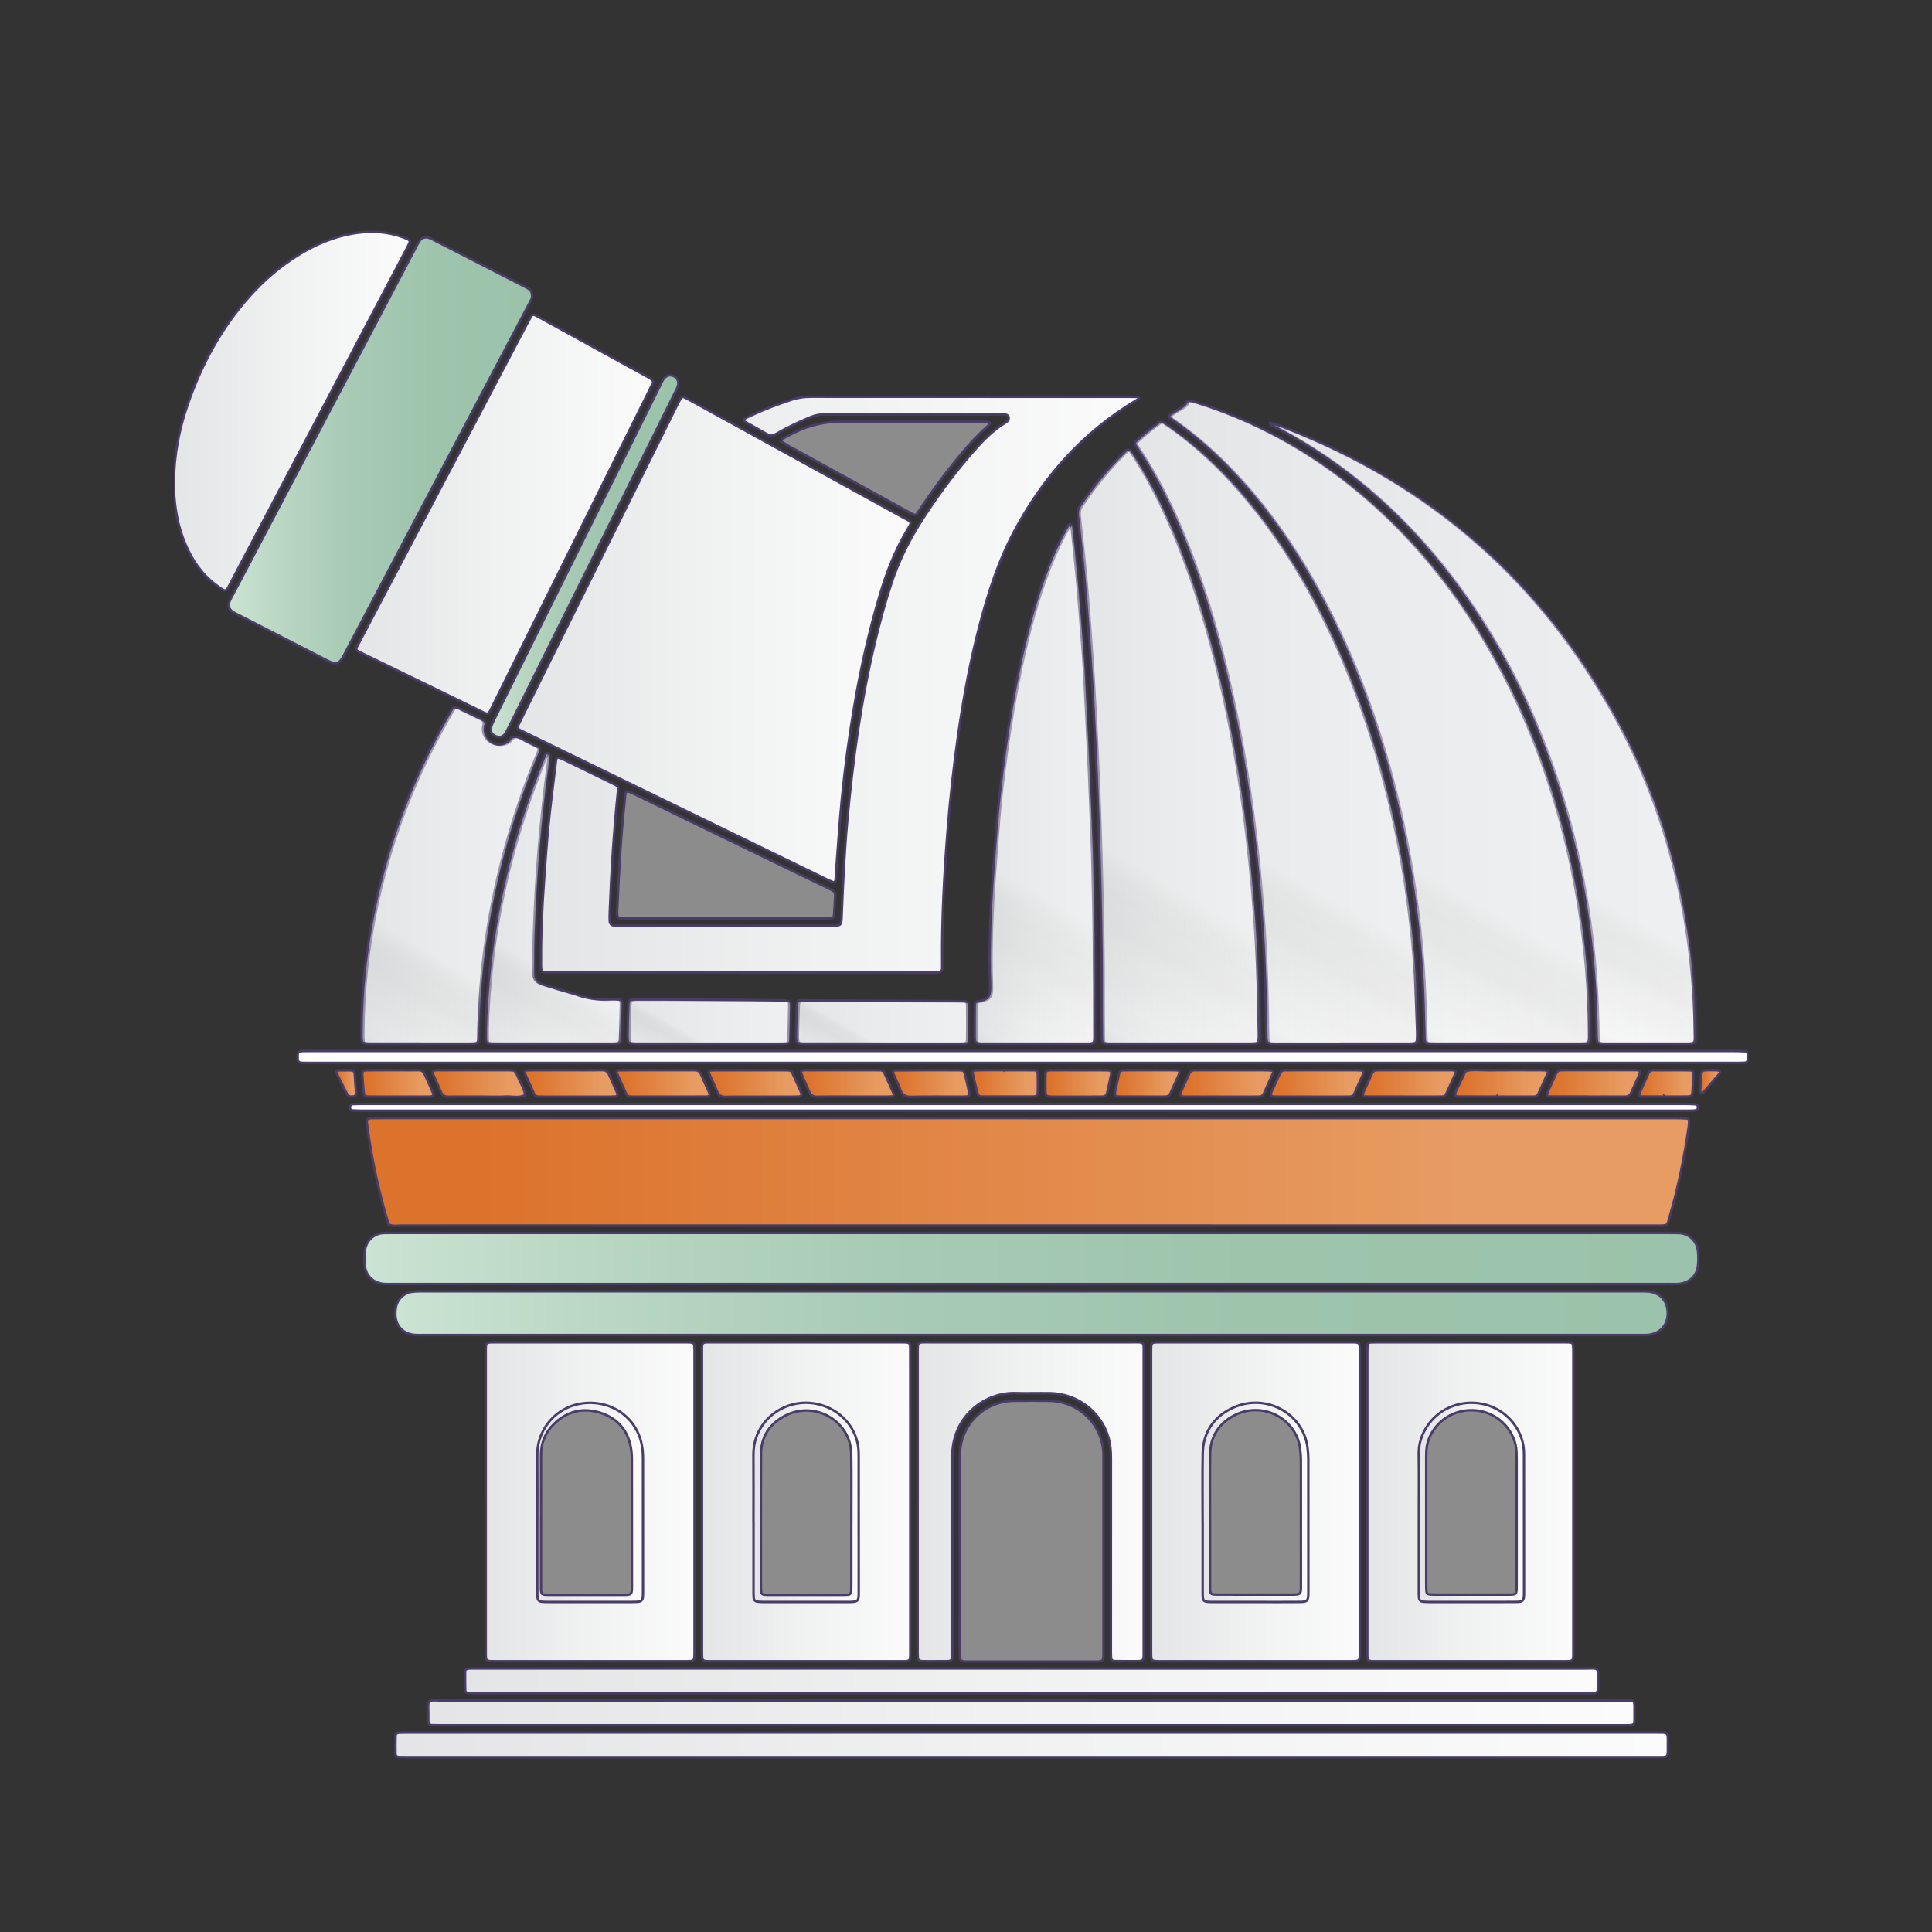
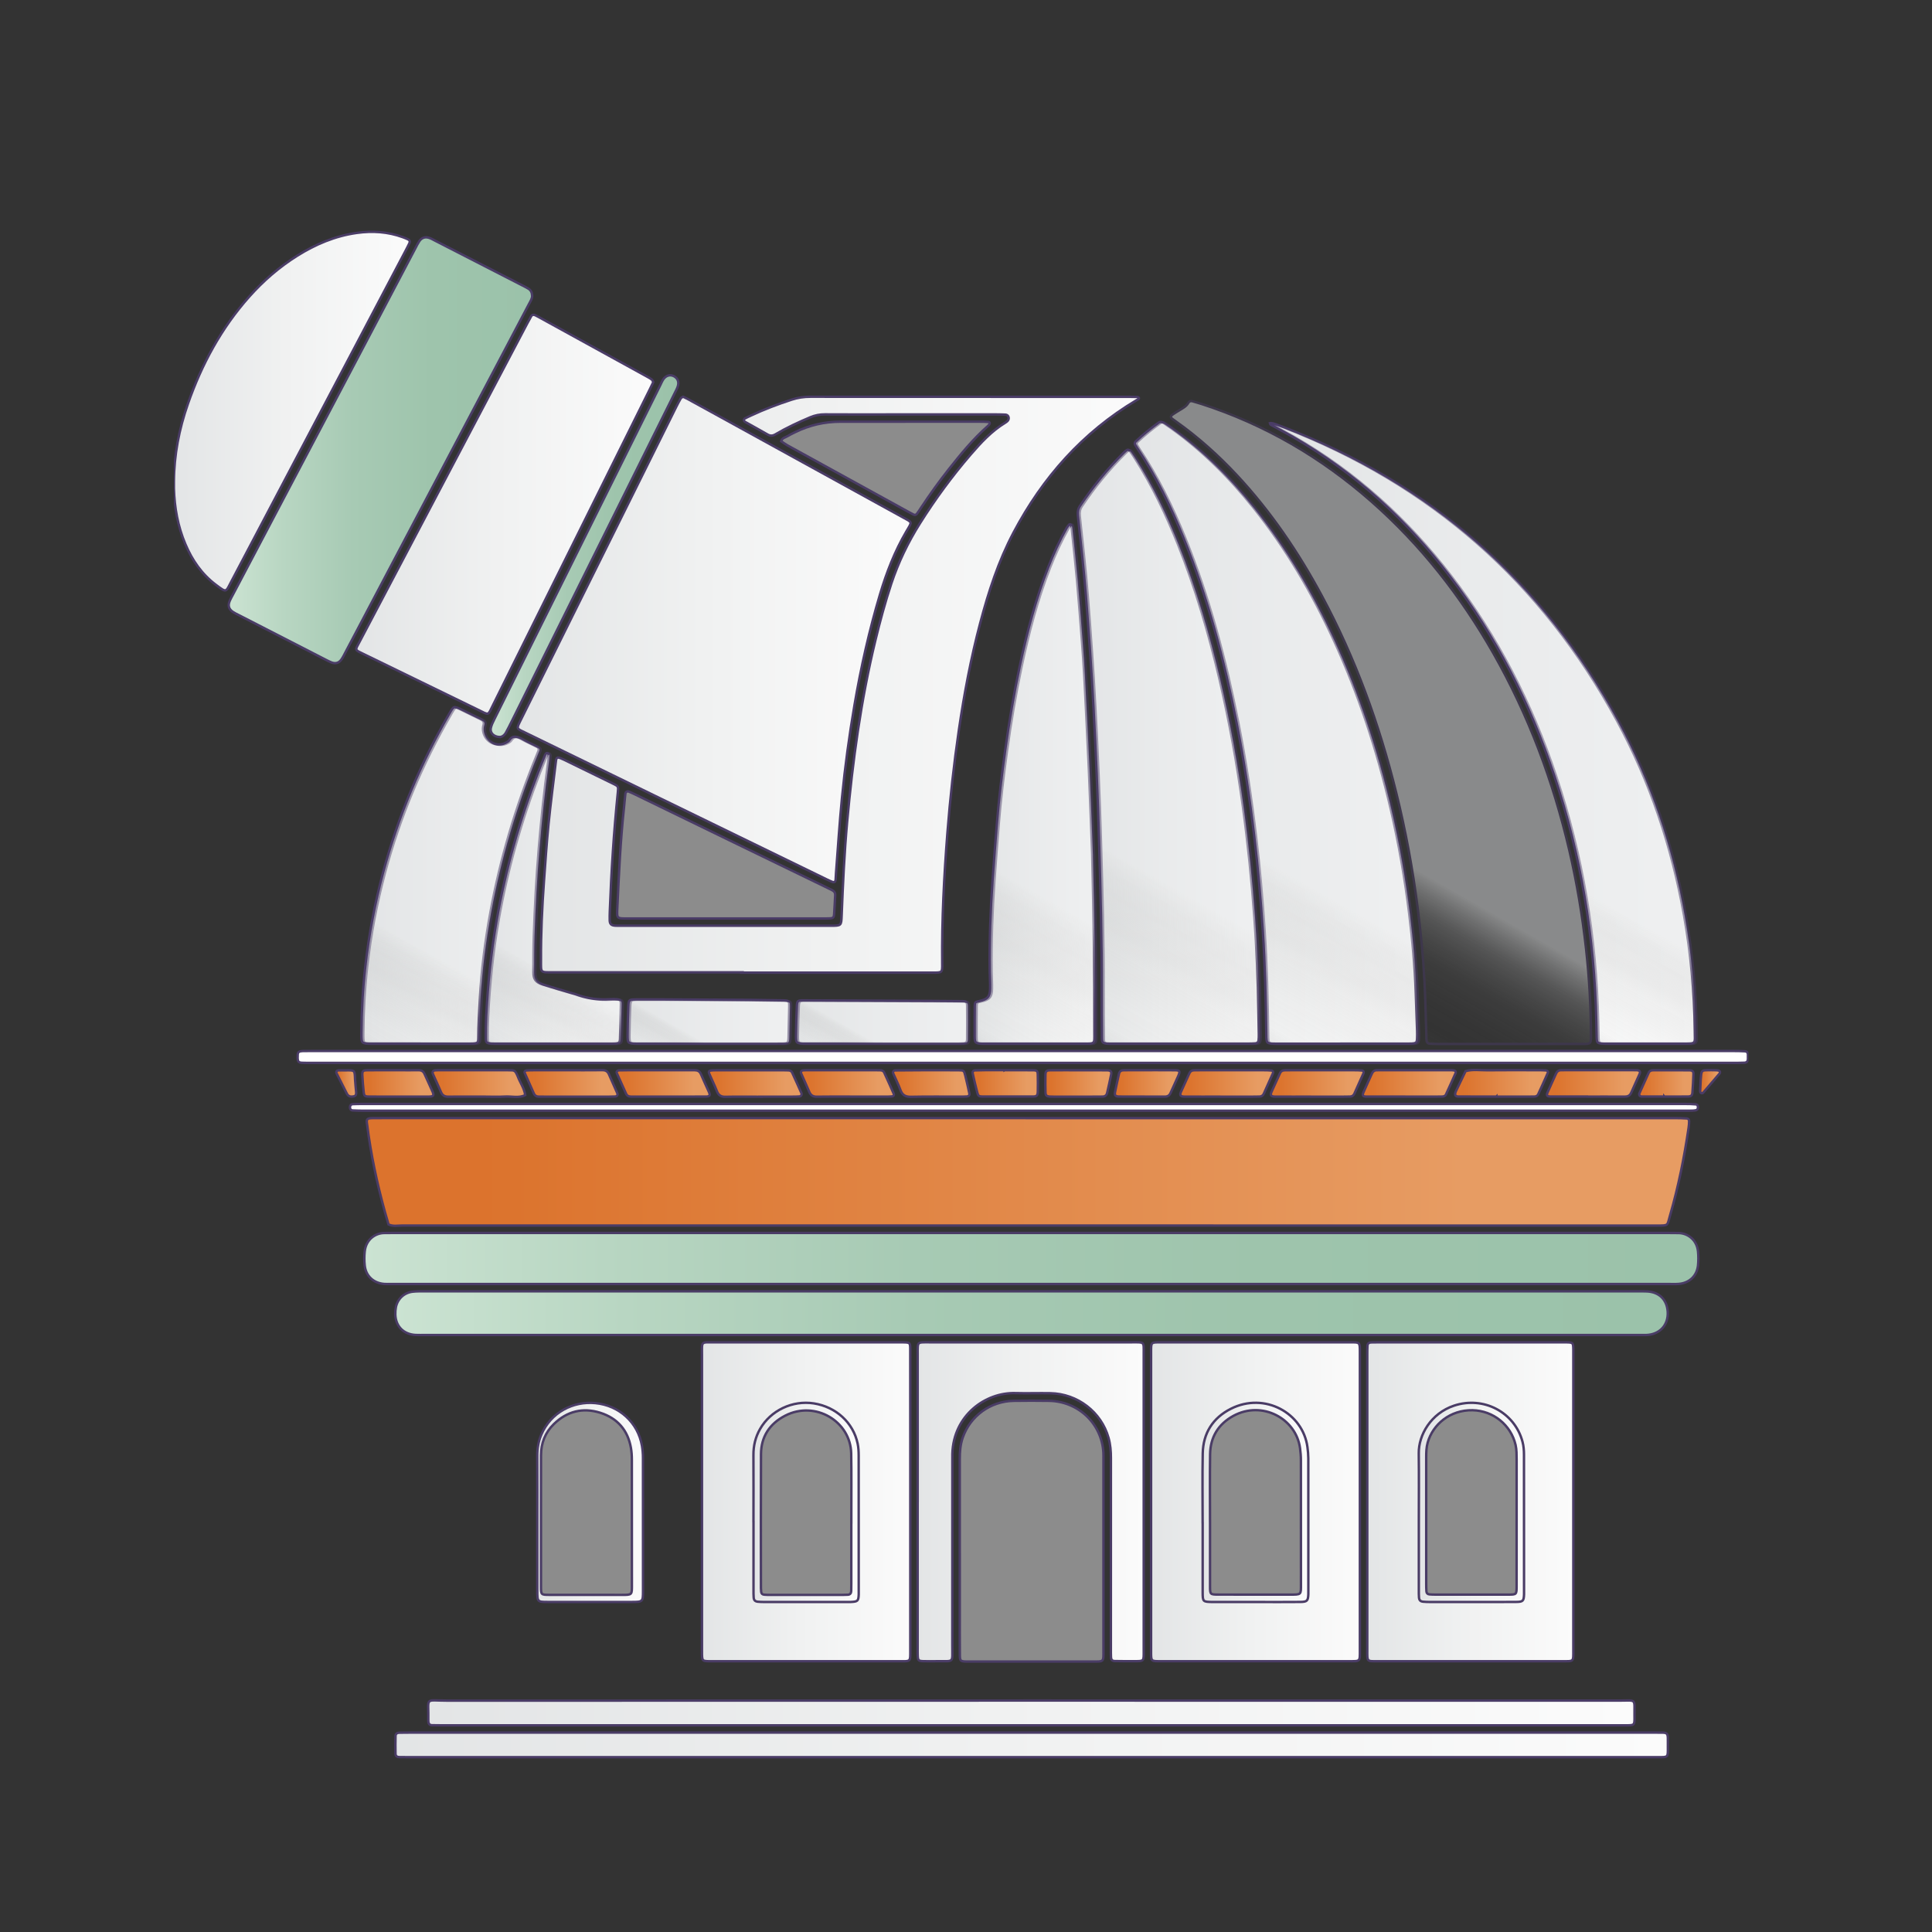
<svg xmlns="http://www.w3.org/2000/svg" width="200" height="200" viewBox="0 0 200 200" fill="none">
  <rect x="0" y="0" width="200" height="200" fill="#333333" stroke="none" />
  <g clip-path="url(#clip0_144_206)">
    <path d="M106.46 115.744C84.166 115.744 61.871 115.744 39.575 115.744C39.247 115.744 38.919 115.744 38.591 115.748C38.46 115.748 38.327 115.752 38.2 115.781C38.066 115.811 37.964 115.904 37.964 116.05C37.964 116.177 37.99 116.306 38.007 116.434C38.39 119.488 39.028 122.491 39.846 125.459C39.965 125.891 40.096 126.322 40.221 126.753C40.688 126.982 41.186 126.864 41.67 126.864C75.309 126.87 108.946 126.87 142.586 126.87C152.224 126.87 161.864 126.87 171.502 126.87C172.773 126.87 172.568 126.903 172.88 125.829C173.749 122.841 174.357 119.797 174.806 116.723C174.839 116.501 174.854 116.272 174.856 116.048C174.856 115.908 174.759 115.793 174.62 115.783C174.228 115.758 173.835 115.746 173.441 115.746C151.113 115.746 128.786 115.746 106.458 115.746L106.46 115.744Z" fill="url(#paint0_linear_144_206)" stroke="#4A3C66" stroke-width="0.25" stroke-miterlimit="10" />
    <path d="M70.717 41.07C70.626 41.129 70.518 41.159 70.477 41.23C70.299 41.538 70.132 41.853 69.975 42.173C64.627 52.943 59.283 63.713 53.933 74.483C53.422 75.511 53.433 75.385 54.441 75.877C58.758 77.982 63.079 80.084 67.398 82.185C73.48 85.146 79.561 88.105 85.645 91.064C85.822 91.149 86 91.23 86.182 91.301C86.363 91.37 86.484 91.282 86.502 91.07C86.523 90.846 86.523 90.617 86.541 90.393C86.744 87.781 86.908 85.166 87.164 82.559C87.48 79.341 87.915 76.138 88.462 72.948C89.124 69.087 89.981 65.272 91.102 61.516C91.78 59.247 92.633 57.047 93.84 54.992C94.447 53.958 94.482 54.118 93.402 53.523C87.107 50.057 80.81 46.594 74.515 43.129C73.398 42.514 72.283 41.902 71.166 41.291C71.024 41.214 70.876 41.147 70.721 41.07H70.717Z" fill="url(#paint1_linear_144_206)" stroke="#4A3C66" stroke-width="0.25" stroke-miterlimit="10" />
-     <path d="M155.96 108.034C158.518 108.034 161.074 108.038 163.633 108.032C164.496 108.03 164.506 108.018 164.502 107.154C164.491 104.143 164.321 101.139 163.989 98.148C163.612 94.738 163.048 91.358 162.27 88.013C160.597 80.849 158.051 74.014 154.402 67.595C151.039 61.679 146.89 56.376 141.747 51.855C136.59 47.325 130.768 43.911 124.192 41.783C123.881 41.682 123.567 41.589 123.252 41.502C123.079 41.455 122.92 41.494 122.829 41.656C122.628 42.016 122.282 42.202 121.946 42.404C121.694 42.556 121.444 42.709 121.202 42.875C120.972 43.033 120.964 43.166 121.165 43.324C121.292 43.425 121.427 43.518 121.561 43.611C123.858 45.242 125.939 47.11 127.855 49.165C131.363 52.927 134.22 57.138 136.641 61.642C140.115 68.107 142.589 74.941 144.346 82.038C145.312 85.936 146.039 89.877 146.55 93.86C146.876 96.396 147.128 98.939 147.265 101.489C147.37 103.427 147.4 105.368 147.466 107.308C147.47 107.437 147.466 107.567 147.484 107.696C147.507 107.874 147.611 107.994 147.8 108.006C148.093 108.022 148.388 108.034 148.683 108.034C151.11 108.036 153.535 108.034 155.962 108.034H155.96Z" fill="url(#paint2_linear_144_206)" stroke="#4A3C66" stroke-width="0.25" stroke-miterlimit="10" />
    <path d="M76.72 100.655V100.687C83.31 100.687 89.9 100.687 96.492 100.687C97.568 100.687 97.548 100.706 97.537 99.698C97.49 95.198 97.724 90.71 98.075 86.224C98.355 82.644 98.749 79.076 99.269 75.523C99.815 71.807 100.51 68.122 101.473 64.49C102.33 61.261 103.357 58.09 104.927 55.121C107.932 49.438 112.064 44.767 117.658 41.422C117.714 41.388 117.767 41.349 117.826 41.323C117.902 41.289 117.937 41.232 117.884 41.167C117.849 41.127 117.777 41.096 117.72 41.094C117.425 41.084 117.129 41.078 116.834 41.078C112.571 41.078 108.309 41.078 104.046 41.078C97.324 41.078 90.601 41.082 83.88 41.072C83.213 41.072 82.58 41.167 81.951 41.374C80.518 41.843 79.112 42.373 77.749 43.012C77.542 43.109 77.332 43.202 77.132 43.311C76.97 43.398 76.974 43.584 77.146 43.681C77.915 44.114 78.689 44.535 79.454 44.976C79.743 45.144 79.993 45.126 80.274 44.962C81.43 44.282 82.644 43.714 83.882 43.194C84.376 42.988 84.87 42.891 85.405 42.895C87.536 42.909 89.668 42.901 91.798 42.901C95.602 42.901 99.405 42.901 103.209 42.901C103.504 42.901 103.8 42.911 104.093 42.925C104.232 42.933 104.345 43.018 104.394 43.141C104.455 43.301 104.417 43.463 104.294 43.586C104.226 43.655 104.142 43.712 104.06 43.762C102.643 44.626 101.541 45.823 100.477 47.057C98.542 49.304 96.797 51.689 95.221 54.195C93.989 56.154 92.995 58.224 92.267 60.416C91.626 62.354 91.097 64.322 90.617 66.302C89.119 72.481 88.27 78.759 87.696 85.077C87.405 88.299 87.256 91.531 87.129 94.763C87.088 95.825 87.092 95.831 86.005 95.833C78.759 95.833 71.513 95.833 64.265 95.833C64.068 95.833 63.871 95.839 63.675 95.825C63.285 95.797 63.132 95.657 63.117 95.293C63.105 94.97 63.117 94.646 63.127 94.322C63.279 90.217 63.541 86.117 63.958 82.027C64.021 81.406 64.023 81.398 63.476 81.131C61.775 80.296 60.069 79.467 58.366 78.637C58.249 78.581 58.128 78.526 58.007 78.48C57.706 78.362 57.595 78.417 57.554 78.757C57.29 80.939 57.003 83.121 56.783 85.31C56.587 87.272 56.455 89.242 56.314 91.21C56.117 93.92 55.988 96.634 56.002 99.353C56.008 100.748 55.865 100.653 57.343 100.653C63.802 100.655 70.263 100.653 76.722 100.653L76.72 100.655Z" fill="url(#paint3_linear_144_206)" stroke="#4A3C66" stroke-width="0.25" stroke-miterlimit="10" />
    <path d="M138.876 108.034C141.038 108.034 143.203 108.034 145.365 108.034C145.628 108.034 145.89 108.04 146.152 108.026C146.593 108.002 146.675 107.925 146.693 107.512C146.706 107.253 146.706 106.994 146.698 106.735C146.652 105.411 146.599 104.086 146.556 102.761C146.466 100.045 146.214 97.339 145.886 94.643C145.441 90.982 144.806 87.351 143.969 83.757C142.565 77.724 140.649 71.856 138.049 66.217C135.803 61.343 133.107 56.73 129.735 52.521C127.243 49.41 124.443 46.609 121.178 44.281C120.938 44.111 120.692 43.951 120.45 43.783C120.272 43.66 120.097 43.633 119.911 43.771C119.095 44.37 118.304 44.999 117.572 45.697C117.469 45.794 117.437 45.913 117.508 46.044C117.572 46.158 117.64 46.269 117.711 46.376C119.669 49.305 121.2 52.446 122.516 55.696C125.019 61.873 126.71 68.276 128.001 74.791C128.774 78.695 129.367 82.626 129.838 86.577C130.225 89.821 130.51 93.075 130.723 96.333C130.959 99.915 131.039 103.505 131.086 107.095C131.099 108.03 131.097 108.036 132.091 108.038C134.352 108.042 136.615 108.038 138.876 108.038V108.034Z" fill="url(#paint4_linear_144_206)" stroke="#4A3C66" stroke-width="0.25" stroke-miterlimit="10" />
    <path d="M122.197 108.034C124.526 108.034 126.855 108.034 129.183 108.034C129.446 108.034 129.708 108.03 129.968 108.008C130.149 107.992 130.265 107.872 130.286 107.694C130.309 107.502 130.313 107.306 130.311 107.114C130.298 106.305 130.28 105.498 130.268 104.689C130.22 101.453 130.087 98.223 129.853 94.995C129.577 91.154 129.187 87.327 128.665 83.511C128.06 79.085 127.267 74.694 126.25 70.344C125.135 65.581 123.759 60.894 121.941 56.342C120.713 53.265 119.293 50.284 117.512 47.479C117.356 47.232 117.194 46.987 117.024 46.751C116.86 46.524 116.733 46.506 116.542 46.666C116.466 46.728 116.397 46.795 116.327 46.864C114.628 48.54 113.135 50.381 111.809 52.357C111.598 52.67 111.539 52.978 111.58 53.358C111.875 56.125 112.19 58.89 112.412 61.663C112.717 65.5 112.992 69.341 113.195 73.185C113.441 77.837 113.646 82.491 113.779 87.149C113.924 92.258 114.068 97.369 114.05 102.48C114.043 104.131 114.056 105.781 114.07 107.431C114.074 107.929 114.154 108.002 114.626 108.028C114.855 108.04 115.085 108.034 115.314 108.034C117.61 108.034 119.906 108.034 122.202 108.034H122.197Z" fill="url(#paint5_linear_144_206)" stroke="#4A3C66" stroke-width="0.25" stroke-miterlimit="10" />
    <path d="M106.765 127.633C84.824 127.633 62.885 127.633 40.944 127.633C40.55 127.633 40.156 127.641 39.763 127.643C38.9 127.651 37.895 128.264 37.756 129.548C37.705 130.028 37.705 130.521 37.756 131.002C37.875 132.099 38.66 132.823 39.769 132.912C39.996 132.93 40.228 132.92 40.458 132.92C42.163 132.92 43.869 132.92 45.574 132.92C87.945 132.92 130.317 132.92 172.688 132.92C173.049 132.92 173.412 132.938 173.77 132.91C174.879 132.823 175.664 132.087 175.777 130.996C175.826 130.517 175.826 130.023 175.777 129.542C175.646 128.292 174.656 127.653 173.764 127.645C173.371 127.641 172.977 127.635 172.584 127.635C150.643 127.635 128.704 127.635 106.763 127.635L106.765 127.633Z" fill="url(#paint6_linear_144_206)" stroke="#4A3C66" stroke-width="0.25" stroke-miterlimit="10" />
    <path d="M106.78 138.201C127.536 138.201 148.29 138.201 169.046 138.201C169.374 138.201 169.702 138.201 170.03 138.201C170.161 138.201 170.293 138.203 170.424 138.199C171.828 138.144 172.728 137.159 172.64 135.78C172.558 134.536 171.764 133.753 170.504 133.688C170.112 133.668 169.717 133.678 169.323 133.678C141.026 133.678 112.73 133.678 84.433 133.678C70.957 133.678 57.48 133.678 44.005 133.678C43.578 133.678 43.15 133.668 42.727 133.715C41.84 133.814 41.157 134.451 40.983 135.319C40.934 135.569 40.915 135.832 40.924 136.089C40.971 137.323 41.789 138.134 43.039 138.195C43.367 138.211 43.695 138.199 44.023 138.199C64.943 138.199 85.861 138.199 106.782 138.199L106.78 138.201Z" fill="url(#paint7_linear_144_206)" stroke="#4A3C66" stroke-width="0.25" stroke-miterlimit="10" />
    <path d="M67.624 39.558C67.575 39.465 67.552 39.36 67.489 39.307C67.366 39.204 67.222 39.121 67.079 39.043C63.303 36.963 59.525 34.886 55.747 32.809C55.633 32.746 55.518 32.684 55.399 32.629C55.229 32.552 55.081 32.574 54.983 32.746C54.854 32.971 54.729 33.199 54.608 33.428C53.474 35.578 52.341 37.73 51.209 39.882C46.556 48.717 41.901 57.549 37.25 66.386C36.729 67.375 36.664 67.233 37.736 67.753C41.645 69.65 45.55 71.559 49.459 73.459C50.691 74.057 50.471 74.124 51.07 72.921C55.442 64.129 59.806 55.332 64.172 46.536C65.209 44.447 66.249 42.358 67.286 40.266C67.4 40.036 67.509 39.801 67.626 39.56L67.624 39.558Z" fill="url(#paint8_linear_144_206)" stroke="#4A3C66" stroke-width="0.25" stroke-miterlimit="10" />
    <path d="M55.086 30.592C55.07 30.274 54.951 30.046 54.719 29.896C54.529 29.773 54.32 29.674 54.117 29.569C51.093 28.017 48.07 26.466 45.046 24.917C44.843 24.811 44.642 24.694 44.427 24.623C44.011 24.484 43.65 24.607 43.402 24.975C43.257 25.19 43.144 25.424 43.023 25.655C41.558 28.438 40.094 31.221 38.628 34.004C33.807 43.156 28.984 52.306 24.163 61.458C24.028 61.717 23.878 61.97 23.767 62.239C23.579 62.7 23.692 63.062 24.102 63.339C24.29 63.467 24.499 63.564 24.702 63.667C27.697 65.204 30.689 66.741 33.684 68.276C33.887 68.382 34.09 68.489 34.303 68.572C34.721 68.735 35.078 68.642 35.336 68.278C35.505 68.042 35.632 67.775 35.767 67.518C41.316 56.99 46.864 46.463 52.413 35.935C53.2 34.443 53.986 32.952 54.769 31.457C54.918 31.172 55.105 30.897 55.088 30.594L55.086 30.592Z" fill="url(#paint9_linear_144_206)" stroke="#4A3C66" stroke-width="0.25" stroke-miterlimit="10" />
    <path d="M170.315 108.034C171.594 108.034 172.874 108.036 174.153 108.034C175.628 108.03 175.458 108.119 175.442 106.704C175.397 102.687 175.028 98.698 174.325 94.738C173.07 87.675 170.824 80.942 167.401 74.618C159.628 60.257 148.073 50.072 132.675 44.166C132.4 44.061 132.124 43.958 131.847 43.861C131.755 43.828 131.656 43.814 131.56 43.796C131.533 43.792 131.5 43.804 131.472 43.81C131.49 43.861 131.494 43.935 131.531 43.956C132.302 44.384 133.085 44.793 133.847 45.234C140.247 48.929 145.578 53.801 150.047 59.614C154.868 65.886 158.39 72.828 160.888 80.285C163.656 88.545 165.06 97.036 165.248 105.727C165.261 106.277 165.267 106.827 165.285 107.375C165.306 107.972 165.351 108.01 165.988 108.032C166.185 108.038 166.382 108.034 166.579 108.034C167.825 108.034 169.071 108.034 170.317 108.034H170.315Z" fill="url(#paint10_linear_144_206)" stroke="#4A3C66" stroke-width="0.25" stroke-miterlimit="10" />
-     <path d="M50.286 155.403C50.286 160.544 50.286 165.684 50.286 170.825C50.286 172.041 50.196 171.968 51.471 171.968C57.893 171.968 64.315 171.968 70.739 171.968C71.955 171.968 71.899 172.053 71.899 170.793C71.899 160.577 71.899 150.359 71.899 140.143C71.899 139.884 71.903 139.625 71.885 139.368C71.867 139.083 71.756 138.986 71.442 138.968C71.213 138.954 70.983 138.958 70.754 138.958C64.299 138.958 57.844 138.958 51.387 138.958C50.206 138.958 50.284 138.899 50.284 140.078C50.284 145.187 50.284 150.294 50.284 155.403H50.286Z" fill="url(#paint11_linear_144_206)" stroke="#4A3C66" stroke-width="0.25" stroke-miterlimit="10" />
    <path d="M140.773 155.579C140.773 150.373 140.773 145.169 140.773 139.963C140.773 138.909 140.769 138.957 139.74 138.957C133.22 138.957 126.699 138.957 120.179 138.957C119.125 138.957 119.16 138.931 119.16 139.969C119.16 150.282 119.16 160.597 119.16 170.91C119.16 172.016 119.121 171.968 120.234 171.968C120.267 171.968 120.3 171.968 120.333 171.968C126.755 171.968 133.177 171.968 139.601 171.968C140.839 171.968 140.773 172.04 140.773 170.807C140.773 165.73 140.773 160.653 140.773 155.579Z" fill="url(#paint12_linear_144_206)" stroke="#4A3C66" stroke-width="0.25" stroke-miterlimit="10" />
    <path d="M94.231 155.442C94.231 153.503 94.231 151.561 94.231 149.621C94.231 146.323 94.233 143.024 94.227 139.727C94.227 138.975 94.213 138.973 93.461 138.958C93.264 138.954 93.067 138.958 92.87 138.958C86.577 138.958 80.287 138.956 73.994 138.96C72.532 138.96 72.669 138.799 72.669 140.247C72.665 150.4 72.669 160.553 72.669 170.709C72.669 170.903 72.665 171.097 72.671 171.291C72.692 171.908 72.733 171.951 73.34 171.969C73.537 171.975 73.733 171.971 73.93 171.971C80.289 171.971 86.645 171.971 93.004 171.971C94.319 171.971 94.231 172.08 94.231 170.773C94.231 165.664 94.231 160.555 94.231 155.446V155.442Z" fill="url(#paint13_linear_144_206)" stroke="#4A3C66" stroke-width="0.25" stroke-miterlimit="10" />
    <path d="M162.869 155.447C162.869 150.692 162.869 145.939 162.869 141.184C162.869 140.698 162.875 140.213 162.869 139.728C162.856 138.973 162.854 138.973 162.102 138.957C161.971 138.955 161.84 138.957 161.708 138.957C155.383 138.957 149.055 138.957 142.729 138.957C142.467 138.957 142.205 138.961 141.942 138.967C141.713 138.971 141.569 139.086 141.559 139.317C141.544 139.608 141.542 139.899 141.542 140.191C141.542 150.378 141.542 160.568 141.542 170.756C141.542 172.08 141.45 171.969 142.754 171.969C149.047 171.971 155.342 171.971 161.635 171.969C162.965 171.969 162.869 172.068 162.869 170.78C162.869 165.669 162.869 160.56 162.869 155.449V155.447Z" fill="url(#paint14_linear_144_206)" stroke="#4A3C66" stroke-width="0.25" stroke-miterlimit="10" />
    <path d="M113.07 88.585C112.954 85.579 112.847 82.572 112.714 79.566C112.572 76.366 112.408 73.169 112.244 69.971C112.187 68.84 112.105 67.712 112.019 66.581C111.853 64.421 111.689 62.259 111.496 60.101C111.334 58.297 111.133 56.497 110.945 54.694C110.932 54.567 110.904 54.44 110.863 54.32C110.852 54.29 110.725 54.258 110.709 54.276C110.602 54.395 110.494 54.519 110.416 54.656C109.682 55.959 109.061 57.314 108.516 58.701C107.21 62.028 106.308 65.467 105.566 68.951C104.951 71.832 104.463 74.734 104.059 77.651C103.705 80.213 103.393 82.784 103.188 85.363C103.037 87.266 102.887 89.167 102.754 91.072C102.532 94.236 102.413 97.403 102.457 100.576C102.465 101.159 102.51 101.741 102.498 102.322C102.481 103.183 102.241 103.442 101.368 103.632C100.958 103.721 100.913 103.75 100.907 104.116C100.895 105.054 100.899 105.993 100.897 106.931C100.897 108.038 100.823 108.036 102.036 108.036C105.382 108.034 108.725 108.036 112.07 108.036C113.423 108.036 113.288 108.108 113.29 106.83C113.308 100.748 113.216 94.666 113.066 88.587L113.07 88.585Z" fill="url(#paint15_linear_144_206)" stroke="#4A3C66" stroke-width="0.25" stroke-miterlimit="10" />
    <path d="M99.358 160.836C99.358 162.907 99.358 164.978 99.358 167.049C99.358 168.473 99.351 169.897 99.364 171.321C99.368 171.936 99.431 171.983 100.036 172.003C100.2 172.009 100.364 172.003 100.528 172.003C104.693 172.003 108.856 172.003 113.022 172.003C114.325 172.003 114.229 172.082 114.229 170.779C114.229 164.21 114.229 157.643 114.229 151.073C114.229 150.847 114.235 150.62 114.223 150.394C114.069 147.384 111.638 145.058 108.582 145.014C107.368 144.995 106.155 144.995 104.941 145.014C102.525 145.054 100.436 146.577 99.659 148.83C99.413 149.546 99.353 150.282 99.356 151.031C99.358 154.299 99.356 157.568 99.356 160.834L99.358 160.836Z" fill="#8C8C8C" stroke="#4A3C66" stroke-width="0.25" stroke-miterlimit="10" />
    <path d="M43.436 108.034C45.043 108.034 46.648 108.034 48.255 108.034C48.485 108.034 48.715 108.04 48.944 108.027C49.436 108.003 49.514 107.938 49.516 107.453C49.524 106.094 49.594 104.739 49.672 103.382C49.844 100.374 50.225 97.393 50.768 94.432C51.785 88.912 53.376 83.552 55.497 78.348C55.583 78.138 55.674 77.93 55.752 77.717C55.817 77.539 55.743 77.392 55.585 77.311C55.063 77.044 54.52 76.811 54.009 76.52C53.509 76.235 53.06 76.071 52.681 76.676C52.648 76.726 52.58 76.759 52.527 76.793C51.566 77.42 50.317 76.927 50.043 75.818C49.979 75.557 49.979 75.304 50.057 75.054C50.151 74.744 50.01 74.574 49.735 74.445C49.086 74.139 48.444 73.814 47.796 73.5C46.952 73.092 47.005 73.027 46.527 73.85C43.514 79.04 41.214 84.521 39.66 90.304C38.804 93.495 38.191 96.734 37.82 100.016C37.557 102.334 37.426 104.656 37.416 106.986C37.416 107.083 37.416 107.18 37.416 107.277C37.434 107.981 37.465 108.009 38.222 108.027C38.418 108.032 38.615 108.027 38.812 108.027C40.353 108.027 41.893 108.027 43.434 108.027L43.436 108.034Z" fill="url(#paint16_linear_144_206)" stroke="#4A3C66" stroke-width="0.25" stroke-miterlimit="10" />
    <path d="M18.003 49.877C18.003 50.104 17.997 50.33 18.003 50.557C18.06 52.545 18.407 54.478 19.186 56.321C19.891 57.992 20.893 59.454 22.369 60.556C23.482 61.386 23.357 61.319 23.945 60.2C28.073 52.371 32.198 44.539 36.324 36.708C38.214 33.122 40.102 29.536 41.989 25.95C42.125 25.691 42.26 25.432 42.383 25.169C42.463 24.997 42.406 24.854 42.229 24.773C42.051 24.692 41.871 24.615 41.686 24.549C40.145 23.99 38.556 23.885 36.941 24.112C34.694 24.427 32.659 25.287 30.759 26.48C28.891 27.651 27.249 29.081 25.792 30.719C22.896 33.976 20.875 37.724 19.454 41.797C18.542 44.41 18.015 47.1 18.003 49.877Z" fill="url(#paint17_linear_144_206)" stroke="#4A3C66" stroke-width="0.25" stroke-miterlimit="10" />
    <path d="M106.767 179.359C85.318 179.359 63.871 179.359 42.422 179.359C42.061 179.359 41.7 179.365 41.34 179.369C41.11 179.372 40.95 179.481 40.946 179.707C40.932 180.32 40.932 180.935 40.942 181.55C40.946 181.778 41.096 181.892 41.327 181.894C41.688 181.898 42.049 181.902 42.41 181.902C83.012 181.902 123.612 181.902 164.215 181.902C166.674 181.902 169.134 181.902 171.594 181.902C172.707 181.902 172.662 181.954 172.656 180.836C172.645 179.153 172.836 179.382 171.215 179.359C171.084 179.359 170.952 179.359 170.821 179.359H106.771H106.767Z" fill="url(#paint18_linear_144_206)" stroke="#4A3C66" stroke-width="0.25" stroke-miterlimit="10" />
    <path d="M94.996 155.459C94.996 160.505 94.996 165.551 94.996 170.598C94.996 170.857 94.99 171.116 95 171.374C95.021 171.88 95.082 171.949 95.564 171.963C96.023 171.977 96.482 171.975 96.941 171.967C98.809 171.941 98.577 172.222 98.581 170.396C98.589 164.022 98.585 157.651 98.585 151.278C98.585 151.019 98.581 150.76 98.587 150.502C98.698 146.495 102.035 144.124 105.104 144.213C106.315 144.248 107.531 144.201 108.742 144.224C111.546 144.278 114.008 146.177 114.754 148.841C114.947 149.531 115.004 150.235 115.002 150.953C114.994 157.52 114.996 164.085 114.998 170.652C114.998 170.944 114.994 171.235 115.008 171.526C115.023 171.83 115.127 171.947 115.418 171.953C116.041 171.967 116.665 171.965 117.286 171.965C118.47 171.965 118.397 172.018 118.397 170.847C118.397 160.592 118.397 150.338 118.397 140.083C118.397 138.862 118.489 138.955 117.206 138.955C110.189 138.955 103.175 138.955 96.158 138.955C94.924 138.955 94.998 138.876 94.998 140.124C94.998 145.235 94.998 150.346 94.998 155.457L94.996 155.459Z" fill="url(#paint19_linear_144_206)" stroke="#4A3C66" stroke-width="0.25" stroke-miterlimit="10" />
    <path d="M106.776 178.604H167.46C167.722 178.604 167.985 178.604 168.247 178.604C169.211 178.604 169.217 178.634 169.202 177.631C169.178 175.776 169.465 176.047 167.591 176.047C127.167 176.041 86.745 176.039 46.321 176.051C43.872 176.051 44.39 175.61 44.339 178.132C44.339 178.165 44.341 178.197 44.345 178.229C44.364 178.454 44.48 178.587 44.716 178.593C45.077 178.602 45.438 178.606 45.798 178.606C66.124 178.606 86.452 178.606 106.778 178.606L106.776 178.604Z" fill="url(#paint20_linear_144_206)" stroke="#4A3C66" stroke-width="0.25" stroke-miterlimit="10" />
-     <path d="M106.735 175.286C123.619 175.286 140.503 175.286 157.387 175.286C159.749 175.286 162.108 175.286 164.469 175.286C165.439 175.286 165.441 175.304 165.425 174.311C165.396 172.467 165.701 172.728 163.816 172.728C125.786 172.721 87.754 172.723 49.724 172.723C49.429 172.723 49.133 172.723 48.838 172.723C48.707 172.723 48.576 172.73 48.447 172.746C48.262 172.77 48.145 172.881 48.145 173.063C48.143 173.708 48.145 174.356 48.16 175.001C48.162 175.142 48.268 175.242 48.412 175.25C48.771 175.27 49.131 175.282 49.492 175.282C68.574 175.282 87.653 175.282 106.735 175.282V175.286Z" fill="url(#paint21_linear_144_206)" stroke="#4A3C66" stroke-width="0.25" stroke-miterlimit="10" />
    <path d="M75.124 95.079C78.434 95.079 81.742 95.079 85.053 95.079C85.348 95.079 85.643 95.083 85.938 95.069C86.24 95.053 86.326 94.966 86.348 94.64C86.393 93.995 86.416 93.35 86.457 92.704C86.475 92.415 86.375 92.26 86.084 92.118C79.322 88.843 72.566 85.555 65.807 82.27C65.572 82.157 65.336 82.044 65.094 81.945C64.936 81.878 64.762 81.979 64.739 82.161C64.682 82.642 64.647 83.126 64.596 83.607C64.225 87.049 64.065 90.504 63.907 93.96C63.854 95.109 63.817 95.083 64.998 95.081C68.374 95.079 71.748 95.081 75.124 95.081V95.079Z" fill="#8C8C8C" stroke="#4A3C66" stroke-width="0.25" stroke-miterlimit="10" />
    <path d="M105.984 108.799C81.491 108.799 56.998 108.799 32.503 108.799C32.175 108.799 31.847 108.799 31.519 108.801C31.388 108.801 31.257 108.807 31.128 108.825C30.949 108.851 30.832 108.953 30.822 109.141C30.814 109.27 30.808 109.4 30.812 109.529C30.826 109.899 30.914 110.002 31.265 110.018C31.626 110.035 31.986 110.029 32.347 110.029C56.545 110.029 80.743 110.029 104.943 110.029C129.143 110.029 154.65 110.029 179.504 110.029C179.865 110.029 180.226 110.027 180.587 110.012C180.82 110.002 180.935 109.857 180.943 109.634C180.951 109.472 180.949 109.311 180.943 109.149C180.935 108.963 180.828 108.839 180.646 108.829C180.254 108.807 179.861 108.799 179.467 108.799C154.974 108.799 130.481 108.799 105.986 108.799H105.984Z" fill="white" stroke="#4A3C66" stroke-width="0.25" stroke-miterlimit="10" />
    <path d="M57.24 108.033C59.142 108.033 61.045 108.033 62.945 108.033C63.174 108.033 63.404 108.039 63.634 108.027C64.074 108.005 64.171 107.928 64.183 107.52C64.222 106.324 64.253 105.127 64.275 103.929C64.281 103.545 64.197 103.466 63.83 103.446C63.601 103.434 63.371 103.424 63.142 103.44C61.881 103.527 60.661 103.349 59.481 102.904C59.389 102.87 59.29 102.853 59.196 102.825C58.191 102.526 57.185 102.239 56.187 101.921C55.455 101.688 55.217 101.359 55.219 100.653C55.225 99.391 55.217 98.129 55.26 96.869C55.365 93.831 55.523 90.795 55.781 87.763C56.031 84.83 56.326 81.902 56.734 78.987C56.769 78.73 56.795 78.474 56.806 78.215C56.81 78.134 56.767 78 56.707 77.976C56.554 77.911 56.469 78.045 56.422 78.162C56.174 78.761 55.928 79.359 55.695 79.964C53.768 84.93 52.329 90.026 51.411 95.271C50.828 98.592 50.494 101.935 50.328 105.297C50.294 106.007 50.289 106.721 50.291 107.431C50.291 107.934 50.365 108.001 50.845 108.025C51.107 108.039 51.37 108.033 51.632 108.033C53.501 108.033 55.371 108.033 57.238 108.033H57.24Z" fill="url(#paint22_linear_144_206)" stroke="#4A3C66" stroke-width="0.25" stroke-miterlimit="10" />
    <path d="M93.68 43.655H86.995C85.344 43.655 83.782 44.018 82.307 44.743C82.043 44.873 81.774 44.996 81.526 45.15C81.286 45.298 80.948 45.332 80.868 45.674C81.084 45.818 81.29 45.977 81.516 46.103C85.692 48.402 89.871 50.698 94.049 52.993C94.221 53.089 94.395 53.176 94.569 53.267C94.709 53.339 94.838 53.291 94.918 53.188C95.078 52.983 95.215 52.761 95.358 52.544C96.272 51.163 97.238 49.818 98.267 48.518C99.499 46.962 100.755 45.431 102.254 44.11C102.326 44.048 102.397 43.975 102.438 43.892C102.485 43.795 102.447 43.69 102.33 43.682C102.037 43.661 101.741 43.653 101.448 43.653C98.859 43.653 96.27 43.653 93.682 43.653L93.68 43.655Z" fill="#8C8C8C" stroke="#4A3C66" stroke-width="0.25" stroke-miterlimit="10" />
    <path d="M106.079 114.281H74.006C61.838 114.281 49.672 114.281 37.505 114.281C37.177 114.281 36.849 114.283 36.523 114.301C36.334 114.312 36.234 114.439 36.228 114.621C36.222 114.805 36.324 114.941 36.509 114.951C36.9 114.973 37.294 114.979 37.687 114.979C83.207 114.979 128.727 114.979 174.247 114.979C174.542 114.979 174.837 114.981 175.132 114.975C175.264 114.973 175.395 114.961 175.522 114.939C175.661 114.914 175.753 114.831 175.768 114.682C175.782 114.504 175.731 114.34 175.538 114.322C175.182 114.287 174.819 114.281 174.46 114.281C151.668 114.281 128.875 114.281 106.083 114.281H106.079Z" fill="white" stroke="#4A3C66" stroke-width="0.25" stroke-miterlimit="10" />
    <path d="M91.256 108.033C93.779 108.033 96.3 108.033 98.823 108.033C99.119 108.033 99.414 108.036 99.707 108.017C100.008 107.997 100.115 107.898 100.119 107.589C100.129 106.426 100.131 105.261 100.119 104.098C100.115 103.738 100.016 103.647 99.639 103.64C98.625 103.624 97.608 103.62 96.593 103.616C93.678 103.602 90.762 103.592 87.847 103.58C86.275 103.574 84.702 103.562 83.13 103.56C82.571 103.56 82.515 103.606 82.491 104.166C82.448 105.103 82.419 106.039 82.405 106.976C82.39 108.027 82.351 108.031 83.491 108.031C86.08 108.029 88.667 108.031 91.256 108.031V108.033Z" fill="url(#paint23_linear_144_206)" stroke="#4A3C66" stroke-width="0.25" stroke-miterlimit="10" />
    <path d="M73.314 108.034C75.149 108.034 76.984 108.034 78.818 108.034C79.54 108.034 80.259 108.042 80.981 108.028C81.559 108.018 81.616 107.959 81.631 107.429C81.661 106.331 81.682 105.232 81.704 104.134C81.706 104.037 81.704 103.94 81.694 103.845C81.68 103.695 81.573 103.621 81.44 103.594C81.313 103.57 81.18 103.562 81.05 103.56C79.937 103.542 78.824 103.521 77.709 103.513C74.729 103.493 71.746 103.475 68.766 103.461C67.782 103.457 66.8 103.453 65.816 103.461C65.117 103.467 65.074 103.501 65.046 104.154C65.005 105.123 64.976 106.092 64.968 107.063C64.96 108.022 64.974 108.024 65.939 108.034C66.07 108.034 66.202 108.034 66.333 108.034C68.659 108.034 70.986 108.034 73.312 108.034H73.314Z" fill="url(#paint24_linear_144_206)" stroke="#4A3C66" stroke-width="0.25" stroke-miterlimit="10" />
    <path d="M51.718 76.294C51.944 76.306 52.212 76.136 52.38 75.831C52.6 75.434 52.801 75.026 53.002 74.619C56.361 67.852 59.721 61.084 63.08 54.319C65.343 49.76 67.61 45.199 69.873 40.64C69.974 40.438 70.085 40.236 70.156 40.023C70.318 39.55 70.166 39.156 69.765 38.947C69.373 38.743 68.933 38.867 68.66 39.277C68.535 39.465 68.449 39.678 68.348 39.882C64.191 48.245 60.034 56.606 55.879 64.97C54.307 68.135 52.735 71.3 51.167 74.468C51.023 74.757 50.876 75.054 50.808 75.366C50.704 75.841 51.085 76.268 51.718 76.298V76.294Z" fill="url(#paint25_linear_144_206)" stroke="#4A3C66" stroke-width="0.25" stroke-miterlimit="10" />
    <path d="M68.14 110.788C67.32 110.786 66.502 110.784 65.682 110.788C65.157 110.788 64.635 110.788 64.11 110.801C63.895 110.805 63.786 110.936 63.862 111.108C64.174 111.82 64.497 112.524 64.817 113.232C64.907 113.432 65.073 113.513 65.285 113.519C65.35 113.519 65.416 113.523 65.481 113.523C68.005 113.523 70.526 113.523 73.049 113.519C73.457 113.519 73.543 113.402 73.398 113.064C73.127 112.441 72.826 111.83 72.563 111.203C72.428 110.879 72.201 110.784 71.873 110.786C70.628 110.793 69.382 110.788 68.138 110.788H68.14Z" fill="url(#paint26_linear_144_206)" stroke="#4A3C66" stroke-width="0.25" stroke-miterlimit="10" />
    <path d="M58.533 110.788C57.486 110.786 56.437 110.784 55.389 110.788C55.094 110.788 54.799 110.79 54.506 110.811C54.356 110.821 54.264 110.934 54.323 111.076C54.631 111.789 54.948 112.497 55.268 113.205C55.373 113.438 55.567 113.531 55.822 113.523C55.986 113.517 56.15 113.525 56.313 113.525C58.575 113.525 60.833 113.525 63.094 113.525C63.291 113.525 63.488 113.523 63.683 113.511C63.869 113.499 63.978 113.347 63.904 113.175C63.623 112.522 63.324 111.874 63.041 111.221C62.912 110.92 62.713 110.78 62.367 110.782C61.09 110.796 59.812 110.788 58.533 110.788Z" fill="url(#paint27_linear_144_206)" stroke="#4A3C66" stroke-width="0.25" stroke-miterlimit="10" />
    <path d="M88.314 113.523C89.427 113.523 90.542 113.525 91.655 113.523C91.885 113.523 92.114 113.521 92.342 113.498C92.495 113.484 92.577 113.365 92.518 113.227C92.196 112.487 91.864 111.749 91.526 111.015C91.452 110.857 91.294 110.798 91.118 110.794C90.921 110.79 90.724 110.786 90.528 110.786C88.267 110.786 86.008 110.786 83.747 110.786C83.55 110.786 83.353 110.786 83.159 110.8C82.958 110.812 82.863 110.948 82.941 111.132C83.21 111.757 83.503 112.37 83.761 112.997C83.917 113.375 84.147 113.539 84.579 113.529C85.823 113.504 87.067 113.521 88.314 113.521V113.523Z" fill="url(#paint28_linear_144_206)" stroke="#4A3C66" stroke-width="0.25" stroke-miterlimit="10" />
    <path d="M145.351 113.518V113.524C146.399 113.524 147.448 113.524 148.495 113.524C148.758 113.524 149.02 113.52 149.281 113.514C149.453 113.51 149.611 113.465 149.686 113.297C150.023 112.563 150.359 111.827 150.683 111.086C150.742 110.949 150.658 110.834 150.508 110.807C150.381 110.785 150.248 110.787 150.117 110.787C147.694 110.787 145.269 110.787 142.846 110.787C142.748 110.787 142.649 110.795 142.551 110.791C142.291 110.783 142.121 110.909 142.018 111.137C141.725 111.786 141.426 112.432 141.143 113.087C141.01 113.396 141.087 113.514 141.42 113.516C142.729 113.524 144.039 113.518 145.349 113.518H145.351Z" fill="url(#paint29_linear_144_206)" stroke="#4A3C66" stroke-width="0.25" stroke-miterlimit="10" />
    <path d="M50.125 113.523C50.844 113.523 51.566 113.559 52.283 113.515C52.978 113.472 53.698 113.703 54.372 113.365C54.272 112.649 53.837 112.064 53.589 111.405C53.544 111.284 53.483 111.17 53.421 111.055C53.339 110.901 53.21 110.81 53.034 110.8C52.839 110.788 52.642 110.788 52.445 110.786C50.189 110.786 47.93 110.786 45.673 110.786C45.476 110.786 45.279 110.786 45.085 110.798C44.83 110.814 44.722 110.958 44.818 111.179C45.089 111.801 45.386 112.414 45.646 113.039C45.79 113.385 46.015 113.531 46.394 113.527C47.639 113.515 48.881 113.523 50.125 113.523Z" fill="url(#paint30_linear_144_206)" stroke="#4A3C66" stroke-width="0.25" stroke-miterlimit="10" />
    <path d="M164.332 113.517V113.521C165.609 113.521 166.886 113.515 168.165 113.525C168.495 113.527 168.725 113.434 168.862 113.116C169.145 112.463 169.452 111.82 169.735 111.167C169.836 110.938 169.733 110.807 169.469 110.79C169.305 110.78 169.141 110.782 168.977 110.782C166.683 110.782 164.391 110.782 162.098 110.782C161.934 110.782 161.77 110.79 161.606 110.788C161.341 110.782 161.181 110.916 161.079 111.144C160.788 111.794 160.486 112.439 160.201 113.092C160.072 113.389 160.154 113.509 160.497 113.511C161.774 113.519 163.051 113.513 164.33 113.513L164.332 113.517Z" fill="url(#paint31_linear_144_206)" stroke="#4A3C66" stroke-width="0.25" stroke-miterlimit="10" />
    <path d="M78.726 113.525C79.84 113.525 80.95 113.525 82.064 113.525C82.293 113.525 82.521 113.521 82.75 113.505C82.922 113.493 83.035 113.319 82.961 113.153C82.65 112.443 82.326 111.74 82.004 111.034C81.928 110.866 81.781 110.809 81.608 110.803C81.444 110.797 81.282 110.793 81.118 110.793C78.796 110.793 76.474 110.793 74.151 110.793C73.954 110.793 73.758 110.795 73.565 110.819C73.411 110.837 73.34 110.957 73.399 111.094C73.665 111.717 73.965 112.33 74.215 112.959C74.381 113.378 74.633 113.55 75.1 113.54C76.31 113.513 77.521 113.53 78.731 113.532L78.726 113.525Z" fill="url(#paint32_linear_144_206)" stroke="#4A3C66" stroke-width="0.25" stroke-miterlimit="10" />
    <path d="M135.711 113.521V113.526C136.824 113.526 137.935 113.526 139.048 113.526C139.277 113.526 139.505 113.519 139.734 113.517C139.954 113.517 140.114 113.412 140.2 113.222C140.522 112.516 140.839 111.808 141.149 111.098C141.206 110.965 141.141 110.833 140.985 110.819C140.724 110.793 140.464 110.789 140.202 110.789C138.011 110.787 135.817 110.789 133.626 110.789C133.429 110.789 133.232 110.793 133.038 110.793C132.79 110.793 132.603 110.87 132.495 111.117C132.208 111.768 131.898 112.409 131.615 113.06C131.478 113.376 131.589 113.517 131.98 113.521C133.224 113.53 134.466 113.523 135.711 113.523V113.521Z" fill="url(#paint33_linear_144_206)" stroke="#4A3C66" stroke-width="0.25" stroke-miterlimit="10" />
    <path d="M126.337 113.521V113.526C127.45 113.526 128.561 113.526 129.674 113.526C129.903 113.526 130.131 113.519 130.36 113.517C130.58 113.517 130.74 113.412 130.826 113.222C131.148 112.516 131.465 111.808 131.775 111.098C131.832 110.965 131.767 110.833 131.611 110.819C131.35 110.793 131.09 110.789 130.828 110.789C128.637 110.787 126.443 110.789 124.252 110.789C124.055 110.789 123.858 110.793 123.664 110.793C123.416 110.793 123.229 110.87 123.121 111.117C122.834 111.768 122.524 112.409 122.241 113.06C122.104 113.376 122.215 113.517 122.606 113.521C123.85 113.53 125.092 113.523 126.337 113.523V113.521Z" fill="url(#paint34_linear_144_206)" stroke="#4A3C66" stroke-width="0.25" stroke-miterlimit="10" />
    <path d="M154.905 113.515V113.523C155.986 113.523 157.064 113.523 158.144 113.523C158.374 113.523 158.601 113.517 158.831 113.515C159.011 113.515 159.161 113.434 159.231 113.283C159.571 112.55 159.903 111.814 160.225 111.074C160.284 110.936 160.19 110.821 160.04 110.809C159.78 110.789 159.517 110.787 159.255 110.787C157.488 110.787 155.721 110.771 153.954 110.793C153.208 110.801 152.454 110.675 151.714 110.884C151.378 111.582 151.044 112.281 150.707 112.981C150.693 113.01 150.685 113.042 150.675 113.072C150.576 113.361 150.666 113.511 150.978 113.513C152.286 113.521 153.596 113.517 154.903 113.517L154.905 113.515Z" fill="url(#paint35_linear_144_206)" stroke="#4A3C66" stroke-width="0.25" stroke-miterlimit="10" />
    <path d="M96.117 110.789C95.887 110.789 95.659 110.787 95.43 110.789C94.516 110.793 93.601 110.797 92.687 110.807C92.497 110.809 92.398 110.959 92.472 111.133C92.714 111.695 92.999 112.243 93.206 112.818C93.398 113.354 93.712 113.552 94.3 113.54C96.063 113.503 97.826 113.527 99.591 113.525C99.755 113.525 99.917 113.521 100.081 113.509C100.278 113.495 100.386 113.376 100.347 113.19C100.214 112.559 100.073 111.932 99.917 111.307C99.798 110.825 99.765 110.799 99.253 110.793C98.207 110.783 97.162 110.789 96.119 110.789H96.117Z" fill="url(#paint36_linear_144_206)" stroke="#4A3C66" stroke-width="0.25" stroke-miterlimit="10" />
    <path d="M41.254 113.521C42.301 113.521 43.347 113.527 44.394 113.521C44.862 113.517 44.95 113.406 44.782 113.02C44.513 112.397 44.22 111.784 43.943 111.163C43.822 110.894 43.626 110.783 43.328 110.787C42.609 110.797 41.889 110.787 41.17 110.787C40.123 110.787 39.077 110.781 38.03 110.793C37.575 110.797 37.491 110.876 37.509 111.292C37.536 111.873 37.587 112.451 37.648 113.028C37.694 113.452 37.757 113.511 38.212 113.517C39.227 113.527 40.239 113.521 41.254 113.521Z" fill="url(#paint37_linear_144_206)" stroke="#4A3C66" stroke-width="0.25" stroke-miterlimit="10" />
    <path d="M111.651 110.791C110.672 110.791 109.692 110.785 108.712 110.795C108.339 110.799 108.234 110.892 108.226 111.248C108.212 111.859 108.212 112.472 108.23 113.084C108.239 113.398 108.347 113.491 108.64 113.515C108.802 113.527 108.966 113.527 109.13 113.527C110.338 113.527 111.547 113.527 112.754 113.527C113.211 113.527 113.668 113.521 114.126 113.519C114.392 113.519 114.554 113.386 114.611 113.135C114.753 112.506 114.898 111.879 115.023 111.246C115.089 110.912 114.984 110.801 114.591 110.797C113.611 110.787 112.631 110.793 111.651 110.793V110.791Z" fill="url(#paint38_linear_144_206)" stroke="#4A3C66" stroke-width="0.25" stroke-miterlimit="10" />
    <path d="M103.993 110.79V110.784C103.307 110.784 102.62 110.782 101.933 110.784C101.607 110.784 101.279 110.79 100.954 110.804C100.757 110.812 100.652 110.938 100.695 111.122C100.843 111.783 100.995 112.445 101.167 113.098C101.261 113.454 101.337 113.511 101.72 113.513C103.454 113.519 105.188 113.521 106.923 113.513C107.33 113.511 107.423 113.409 107.433 112.979C107.447 112.398 107.443 111.816 107.429 111.235C107.419 110.869 107.341 110.796 106.941 110.792C105.959 110.782 104.977 110.788 103.997 110.788L103.993 110.79Z" fill="url(#paint39_linear_144_206)" stroke="#4A3C66" stroke-width="0.25" stroke-miterlimit="10" />
    <path d="M118.213 113.519C118.998 113.519 119.781 113.517 120.566 113.524C120.861 113.526 121.058 113.416 121.177 113.141C121.437 112.551 121.718 111.968 121.976 111.376C122.187 110.888 122.134 110.795 121.626 110.791C120.416 110.781 119.207 110.785 117.998 110.785C117.442 110.785 116.887 110.791 116.331 110.791C116.069 110.791 115.895 110.898 115.837 111.161C115.7 111.79 115.552 112.419 115.429 113.052C115.362 113.394 115.468 113.509 115.86 113.513C116.645 113.526 117.428 113.517 118.213 113.517V113.519Z" fill="url(#paint40_linear_144_206)" stroke="#4A3C66" stroke-width="0.25" stroke-miterlimit="10" />
    <path d="M172.289 113.511V113.515C173.107 113.515 173.924 113.523 174.74 113.511C175.048 113.507 175.175 113.4 175.197 113.117C175.249 112.474 175.281 111.83 175.304 111.185C175.314 110.902 175.199 110.799 174.871 110.797C173.629 110.787 172.387 110.793 171.145 110.793C170.938 110.793 170.76 110.849 170.667 111.058C170.348 111.764 170.024 112.468 169.714 113.177C169.64 113.345 169.755 113.509 169.938 113.511C170.723 113.517 171.506 113.513 172.291 113.513L172.289 113.511Z" fill="url(#paint41_linear_144_206)" stroke="#4A3C66" stroke-width="0.25" stroke-miterlimit="10" />
    <path d="M35.723 110.803C35.496 110.803 35.268 110.795 35.043 110.805C34.85 110.813 34.766 110.952 34.854 111.132C35.196 111.822 35.547 112.508 35.897 113.195C35.926 113.252 35.961 113.309 36.002 113.355C36.176 113.551 36.408 113.541 36.631 113.491C36.879 113.436 36.881 113.228 36.867 113.034C36.834 112.619 36.779 112.204 36.758 111.79C36.709 110.752 36.769 110.787 35.723 110.803Z" fill="url(#paint42_linear_144_206)" stroke="#4A3C66" stroke-width="0.25" stroke-miterlimit="10" />
    <path d="M176.044 112.024C176.025 112.412 176.015 112.605 176.009 112.799C176.005 112.922 175.974 113.072 176.097 113.145C176.251 113.238 176.335 113.086 176.413 112.997C176.903 112.435 177.384 111.868 177.864 111.3C177.963 111.183 178.133 111.055 178.016 110.891C177.96 110.815 177.788 110.796 177.667 110.792C177.309 110.78 176.95 110.78 176.591 110.792C176.235 110.804 176.146 110.887 176.103 111.255C176.066 111.575 176.054 111.897 176.044 112.022V112.024Z" fill="url(#paint43_linear_144_206)" stroke="#4A3C66" stroke-width="0.25" stroke-miterlimit="10" />
    <path d="M55.622 157.693C55.622 155.363 55.631 153.035 55.618 150.705C55.614 149.948 55.735 149.22 56.03 148.526C57.018 146.2 59.331 145.025 61.634 145.25C64.119 145.493 66.039 147.262 66.454 149.665C66.525 150.078 66.56 150.5 66.56 150.919C66.568 155.512 66.566 160.108 66.564 164.701C66.564 165.811 66.54 165.833 65.402 165.835C62.516 165.84 59.632 165.84 56.746 165.835C55.627 165.835 55.622 165.825 55.622 164.679C55.62 162.349 55.622 160.021 55.622 157.691V157.693Z" fill="url(#paint44_linear_144_206)" stroke="#4A3C66" stroke-width="0.25" stroke-miterlimit="10" />
-     <path d="M56.002 157.439C56.002 159.704 55.998 161.967 56.002 164.233C56.002 165.088 56.012 165.098 56.873 165.1C59.365 165.106 61.856 165.1 64.349 165.104C65.462 165.104 65.415 165.102 65.415 164.026C65.415 159.724 65.416 155.422 65.41 151.118C65.41 150.7 65.384 150.275 65.31 149.864C64.984 148.042 63.904 146.808 62.139 146.25C60.333 145.68 58.699 146.092 57.342 147.413C56.434 148.295 56.006 149.395 56.004 150.649C56 152.914 56.004 155.178 56.004 157.443L56.002 157.439Z" fill="#8C8C8C" stroke="#4A3C66" stroke-width="0.25" stroke-miterlimit="10" />
+     <path d="M56.002 157.439C56.002 159.704 55.998 161.967 56.002 164.233C56.002 165.088 56.012 165.098 56.873 165.1C59.365 165.106 61.856 165.1 64.349 165.104C65.462 165.104 65.415 165.102 65.415 164.026C65.415 159.724 65.416 155.422 65.41 151.118C65.41 150.7 65.384 150.275 65.31 149.864C64.984 148.042 63.904 146.808 62.139 146.25C60.333 145.68 58.699 146.092 57.342 147.413C56.434 148.295 56.006 149.395 56.004 150.649L56.002 157.439Z" fill="#8C8C8C" stroke="#4A3C66" stroke-width="0.25" stroke-miterlimit="10" />
    <path d="M124.496 157.633C124.496 155.239 124.462 152.844 124.507 150.451C124.548 148.368 125.546 146.782 127.419 145.836C130.9 144.074 134.889 146.268 135.348 149.816C135.397 150.2 135.434 150.589 135.436 150.975C135.442 155.536 135.44 160.099 135.44 164.66C135.44 164.789 135.444 164.919 135.438 165.048C135.407 165.713 135.311 165.825 134.61 165.833C133.167 165.847 131.724 165.839 130.283 165.839C128.842 165.839 127.528 165.839 126.153 165.839C125.956 165.839 125.759 165.839 125.562 165.839C124.515 165.825 124.503 165.821 124.5 164.817C124.496 162.423 124.5 160.03 124.5 157.635L124.496 157.633Z" fill="url(#paint45_linear_144_206)" stroke="#4A3C66" stroke-width="0.25" stroke-miterlimit="10" />
    <path d="M125.263 157.426C125.263 159.692 125.259 161.955 125.263 164.22C125.263 165.059 125.273 165.07 126.151 165.072C128.61 165.078 131.068 165.072 133.528 165.074C134.729 165.074 134.674 165.102 134.674 163.979C134.674 159.71 134.676 155.44 134.669 151.168C134.669 150.75 134.635 150.329 134.579 149.912C134.167 146.846 130.656 144.949 127.674 146.573C126.12 147.421 125.294 148.776 125.269 150.535C125.238 152.831 125.261 155.129 125.261 157.426H125.263Z" fill="#8C8C8C" stroke="#4A3C66" stroke-width="0.25" stroke-miterlimit="10" />
    <path d="M77.999 157.516C77.999 155.22 78.01 152.925 77.995 150.629C77.989 149.666 78.202 148.772 78.678 147.935C79.772 146.009 82.041 144.931 84.257 145.281C86.543 145.643 88.328 147.271 88.783 149.44C88.869 149.848 88.888 150.275 88.89 150.694C88.898 155.414 88.894 160.135 88.894 164.856C88.894 164.92 88.894 164.985 88.894 165.05C88.869 165.729 88.794 165.804 88.08 165.835C87.982 165.839 87.883 165.837 87.785 165.837C84.901 165.837 82.017 165.837 79.135 165.837C78.905 165.837 78.676 165.835 78.448 165.81C78.167 165.78 78.04 165.65 78.02 165.373C77.999 165.117 78.003 164.856 78.003 164.599C78.003 162.238 78.003 159.878 78.003 157.518L77.999 157.516Z" fill="url(#paint46_linear_144_206)" stroke="#4A3C66" stroke-width="0.25" stroke-miterlimit="10" />
    <path d="M88.131 157.438C88.131 157.212 88.131 156.985 88.131 156.758C88.127 154.657 88.154 152.556 88.115 150.454C88.051 147.137 84.393 144.947 81.283 146.549C79.67 147.38 78.786 148.727 78.778 150.535C78.756 155.159 78.77 159.782 78.772 164.404C78.772 164.533 78.782 164.663 78.795 164.79C78.813 164.98 78.938 165.071 79.118 165.083C79.313 165.098 79.51 165.104 79.707 165.104C82.197 165.104 84.688 165.104 87.176 165.104C87.373 165.104 87.57 165.098 87.764 165.087C88.002 165.075 88.111 164.932 88.117 164.709C88.125 164.45 88.127 164.191 88.127 163.933C88.127 161.766 88.127 159.6 88.127 157.434L88.131 157.438Z" fill="#8C8C8C" stroke="#4A3C66" stroke-width="0.25" stroke-miterlimit="10" />
    <path d="M146.876 157.516C146.876 155.156 146.898 152.795 146.869 150.435C146.847 148.546 148.132 146.313 150.512 145.516C153.568 144.493 156.801 146.192 157.61 149.25C157.727 149.695 157.762 150.144 157.762 150.595C157.768 155.38 157.768 160.166 157.768 164.951C157.768 164.983 157.768 165.016 157.768 165.048C157.742 165.728 157.664 165.825 156.952 165.831C155.282 165.845 153.609 165.837 151.939 165.837C150.662 165.837 149.382 165.837 148.105 165.837C147.843 165.837 147.581 165.837 147.32 165.808C147.04 165.78 146.915 165.649 146.892 165.372C146.871 165.115 146.876 164.854 146.876 164.597C146.876 162.237 146.876 159.876 146.876 157.516Z" fill="url(#paint47_linear_144_206)" stroke="#4A3C66" stroke-width="0.25" stroke-miterlimit="10" />
    <path d="M157.001 157.425C157.001 155.356 157.001 153.287 157.001 151.218C157.001 151.185 157.001 151.153 157.001 151.121C156.993 150.603 157.011 150.083 156.892 149.575C156.411 147.516 154.582 146.03 152.436 145.987C150.124 145.941 148.33 147.444 147.793 149.335C147.65 149.842 147.64 150.354 147.64 150.872C147.64 155.237 147.64 159.601 147.64 163.966C147.64 164.225 147.646 164.484 147.662 164.741C147.672 164.925 147.783 165.034 147.97 165.05C148.164 165.066 148.361 165.074 148.558 165.074C151.081 165.074 153.605 165.078 156.126 165.074C156.989 165.074 156.997 165.062 156.999 164.217C157.005 161.954 156.999 159.69 157.001 157.427V157.425Z" fill="#8C8C8C" stroke="#4A3C66" stroke-width="0.25" stroke-miterlimit="10" />
    <g opacity="0.49">
      <path d="M156.154 108.07C158.712 108.07 161.268 108.074 163.826 108.068C164.689 108.066 164.699 108.054 164.695 107.19C164.685 104.179 164.515 101.175 164.183 98.184C163.805 94.774 163.242 91.394 162.463 88.049C160.79 80.885 158.244 74.051 154.596 67.631C151.232 61.715 147.083 56.412 141.94 51.891C136.783 47.361 130.962 43.947 124.386 41.819C124.074 41.718 123.761 41.625 123.445 41.538C123.273 41.491 123.113 41.53 123.023 41.692C122.822 42.052 122.475 42.238 122.139 42.44C121.887 42.592 121.637 42.745 121.395 42.911C121.166 43.069 121.157 43.203 121.358 43.36C121.485 43.461 121.621 43.554 121.754 43.647C124.052 45.278 126.132 47.147 128.049 49.201C131.556 52.963 134.413 57.174 136.834 61.679C140.309 68.143 142.783 74.977 144.539 82.074C145.505 85.972 146.233 89.914 146.743 93.896C147.069 96.432 147.321 98.975 147.458 101.525C147.563 103.463 147.594 105.404 147.659 107.344C147.663 107.474 147.659 107.603 147.678 107.732C147.7 107.91 147.805 108.03 147.993 108.042C148.286 108.058 148.582 108.07 148.877 108.07C151.304 108.072 153.729 108.07 156.156 108.07H156.154Z" fill="url(#paint48_linear_144_206)" stroke="#4A3C66" stroke-width="0.25" stroke-miterlimit="10" />
      <path d="M139.066 108.07C141.229 108.07 143.393 108.07 145.556 108.07C145.818 108.07 146.08 108.076 146.343 108.062C146.783 108.038 146.865 107.961 146.884 107.548C146.896 107.289 146.896 107.031 146.888 106.772C146.843 105.447 146.79 104.122 146.747 102.797C146.656 100.081 146.404 97.375 146.076 94.679C145.631 91.018 144.996 87.387 144.16 83.793C142.756 77.76 140.839 71.892 138.24 66.254C135.993 61.379 133.298 56.766 129.926 52.557C127.433 49.446 124.633 46.645 121.368 44.317C121.128 44.147 120.882 43.987 120.64 43.819C120.462 43.696 120.288 43.67 120.101 43.807C119.285 44.406 118.494 45.035 117.762 45.733C117.66 45.83 117.627 45.949 117.699 46.081C117.762 46.194 117.83 46.305 117.902 46.412C119.859 49.341 121.391 52.482 122.707 55.732C125.209 61.909 126.9 68.312 128.192 74.827C128.965 78.731 129.557 82.663 130.028 86.613C130.416 89.857 130.701 93.111 130.914 96.37C131.15 99.951 131.23 103.542 131.277 107.132C131.289 108.066 131.287 108.072 132.281 108.074C134.542 108.078 136.805 108.074 139.066 108.074V108.07Z" fill="url(#paint49_linear_144_206)" stroke="#4A3C66" stroke-width="0.25" stroke-miterlimit="10" />
      <path d="M122.391 108.07C124.719 108.07 127.048 108.07 129.377 108.07C129.639 108.07 129.901 108.066 130.162 108.044C130.342 108.028 130.459 107.909 130.479 107.731C130.502 107.538 130.506 107.342 130.504 107.15C130.492 106.341 130.473 105.534 130.461 104.725C130.414 101.489 130.281 98.259 130.047 95.031C129.77 91.19 129.381 87.363 128.858 83.547C128.253 79.121 127.46 74.73 126.443 70.38C125.328 65.617 123.953 60.93 122.135 56.378C120.907 53.301 119.486 50.32 117.705 47.515C117.549 47.268 117.387 47.023 117.217 46.787C117.053 46.56 116.926 46.542 116.735 46.702C116.66 46.764 116.59 46.831 116.52 46.9C114.821 48.577 113.329 50.417 112.002 52.393C111.791 52.707 111.732 53.014 111.773 53.394C112.068 56.161 112.384 58.926 112.605 61.699C112.911 65.536 113.185 69.377 113.388 73.222C113.634 77.873 113.839 82.527 113.972 87.185C114.118 92.294 114.261 97.405 114.243 102.516C114.237 104.167 114.249 105.817 114.263 107.468C114.267 107.965 114.347 108.038 114.819 108.064C115.048 108.076 115.278 108.07 115.508 108.07C117.803 108.07 120.099 108.07 122.395 108.07H122.391Z" fill="url(#paint50_linear_144_206)" stroke="#4A3C66" stroke-width="0.25" stroke-miterlimit="10" />
      <path d="M170.506 108.07C171.785 108.07 173.064 108.072 174.343 108.07C175.819 108.066 175.649 108.155 175.632 106.739C175.587 102.722 175.218 98.733 174.515 94.773C173.261 87.71 171.014 80.977 167.591 74.653C159.818 60.292 148.263 50.107 132.865 44.201C132.591 44.096 132.314 43.993 132.037 43.896C131.945 43.863 131.847 43.849 131.75 43.831C131.724 43.827 131.691 43.839 131.662 43.845C131.681 43.896 131.685 43.97 131.722 43.991C132.492 44.419 133.275 44.828 134.038 45.269C140.437 48.964 145.769 53.837 150.237 59.649C155.059 65.921 158.58 72.863 161.079 80.32C163.846 88.58 165.25 97.071 165.439 105.762C165.451 106.312 165.457 106.862 165.476 107.41C165.496 108.007 165.541 108.045 166.179 108.068C166.375 108.074 166.572 108.07 166.769 108.07C168.015 108.07 169.262 108.07 170.508 108.07H170.506Z" fill="url(#paint51_linear_144_206)" stroke="#4A3C66" stroke-width="0.25" stroke-miterlimit="10" />
      <path d="M113.263 88.621C113.146 85.615 113.039 82.608 112.906 79.602C112.764 76.402 112.6 73.205 112.436 70.007C112.379 68.876 112.297 67.748 112.211 66.617C112.045 64.457 111.881 62.295 111.688 60.137C111.526 58.333 111.325 56.533 111.137 54.731C111.125 54.603 111.096 54.476 111.055 54.356C111.045 54.326 110.918 54.294 110.901 54.312C110.795 54.431 110.686 54.555 110.608 54.692C109.874 55.995 109.253 57.35 108.708 58.737C107.402 62.064 106.5 65.503 105.758 68.988C105.143 71.868 104.655 74.77 104.252 77.687C103.897 80.249 103.585 82.82 103.38 85.399C103.229 87.302 103.079 89.203 102.946 91.108C102.724 94.272 102.606 97.439 102.649 100.612C102.657 101.195 102.702 101.777 102.69 102.358C102.673 103.22 102.433 103.478 101.56 103.669C101.15 103.758 101.105 103.786 101.099 104.152C101.087 105.09 101.091 106.029 101.089 106.967C101.089 108.074 101.015 108.072 102.228 108.072C105.574 108.07 108.917 108.072 112.262 108.072C113.615 108.072 113.48 108.145 113.482 106.866C113.5 100.784 113.408 94.703 113.258 88.623L113.263 88.621Z" fill="url(#paint52_linear_144_206)" stroke="#4A3C66" stroke-width="0.25" stroke-miterlimit="10" />
      <path d="M43.63 108.071C45.237 108.071 46.842 108.071 48.449 108.071C48.678 108.071 48.908 108.077 49.137 108.065C49.629 108.04 49.707 107.976 49.709 107.49C49.718 106.131 49.787 104.776 49.865 103.419C50.037 100.411 50.419 97.43 50.962 94.469C51.978 88.949 53.569 83.59 55.691 78.385C55.777 78.175 55.867 77.967 55.945 77.754C56.01 77.576 55.937 77.429 55.779 77.348C55.256 77.081 54.713 76.848 54.203 76.557C53.702 76.272 53.253 76.108 52.874 76.713C52.841 76.763 52.774 76.796 52.721 76.83C51.759 77.457 50.511 76.964 50.236 75.855C50.173 75.594 50.173 75.341 50.251 75.091C50.345 74.781 50.203 74.611 49.929 74.482C49.279 74.177 48.637 73.851 47.99 73.537C47.145 73.129 47.198 73.064 46.721 73.887C43.708 79.077 41.408 84.558 39.854 90.341C38.997 93.532 38.384 96.771 38.013 100.053C37.751 102.371 37.62 104.693 37.609 107.023C37.609 107.12 37.609 107.217 37.609 107.314C37.628 108.018 37.659 108.046 38.415 108.065C38.612 108.069 38.809 108.065 39.005 108.065C40.547 108.065 42.086 108.065 43.628 108.065L43.63 108.071Z" fill="url(#paint53_linear_144_206)" stroke="#4A3C66" stroke-width="0.25" stroke-miterlimit="10" />
      <path d="M57.433 108.07C59.335 108.07 61.237 108.07 63.137 108.07C63.367 108.07 63.596 108.076 63.826 108.064C64.267 108.042 64.363 107.965 64.375 107.557C64.414 106.361 64.445 105.164 64.468 103.967C64.474 103.582 64.39 103.503 64.023 103.483C63.793 103.471 63.564 103.461 63.334 103.477C62.073 103.564 60.854 103.386 59.673 102.941C59.581 102.907 59.482 102.891 59.388 102.862C58.384 102.563 57.377 102.276 56.379 101.958C55.647 101.726 55.41 101.396 55.411 100.69C55.418 99.428 55.41 98.166 55.453 96.906C55.557 93.868 55.715 90.832 55.973 87.8C56.223 84.868 56.518 81.939 56.926 79.024C56.961 78.767 56.988 78.511 56.998 78.252C57.002 78.171 56.959 78.037 56.9 78.013C56.746 77.948 56.662 78.082 56.615 78.199C56.367 78.798 56.121 79.397 55.887 80.001C53.96 84.967 52.521 90.064 51.603 95.308C51.021 98.629 50.687 101.972 50.521 105.334C50.486 106.044 50.482 106.758 50.484 107.468C50.484 107.971 50.558 108.038 51.037 108.062C51.3 108.076 51.562 108.07 51.824 108.07C53.694 108.07 55.563 108.07 57.431 108.07H57.433Z" fill="url(#paint54_linear_144_206)" stroke="#4A3C66" stroke-width="0.25" stroke-miterlimit="10" />
      <path d="M91.45 108.071C93.973 108.071 96.494 108.071 99.018 108.071C99.313 108.071 99.608 108.073 99.901 108.054C100.202 108.034 100.309 107.935 100.313 107.626C100.323 106.463 100.325 105.298 100.313 104.135C100.309 103.775 100.211 103.684 99.833 103.678C98.819 103.661 97.802 103.657 96.787 103.653C93.873 103.639 90.956 103.629 88.041 103.617C86.469 103.611 84.897 103.599 83.324 103.597C82.765 103.597 82.709 103.643 82.685 104.203C82.642 105.14 82.613 106.076 82.599 107.013C82.584 108.065 82.545 108.069 83.685 108.069C86.274 108.067 88.861 108.069 91.45 108.069V108.071Z" fill="url(#paint55_linear_144_206)" stroke="#4A3C66" stroke-width="0.25" stroke-miterlimit="10" />
      <path d="M73.508 108.07C75.343 108.07 77.177 108.07 79.012 108.07C79.733 108.07 80.453 108.078 81.174 108.064C81.752 108.054 81.81 107.995 81.824 107.465C81.855 106.367 81.875 105.269 81.898 104.17C81.9 104.073 81.898 103.976 81.888 103.881C81.873 103.731 81.767 103.657 81.633 103.63C81.506 103.606 81.373 103.598 81.244 103.596C80.131 103.578 79.018 103.558 77.903 103.549C74.922 103.529 71.94 103.511 68.96 103.497C67.976 103.493 66.994 103.489 66.01 103.497C65.311 103.503 65.268 103.537 65.239 104.191C65.198 105.159 65.169 106.128 65.161 107.099C65.153 108.058 65.167 108.06 66.133 108.07C66.264 108.07 66.395 108.07 66.526 108.07C68.853 108.07 71.179 108.07 73.506 108.07H73.508Z" fill="url(#paint56_linear_144_206)" stroke="#4A3C66" stroke-width="0.25" stroke-miterlimit="10" />
    </g>
  </g>
  <defs>
    <linearGradient id="paint0_linear_144_206" x1="37.966" y1="121.318" x2="174.858" y2="121.318" gradientUnits="userSpaceOnUse">
      <stop offset="0.08" stop-color="#DC732D" />
      <stop offset="0.11" stop-color="#DC742E" />
      <stop offset="0.83" stop-color="#E79C63" />
    </linearGradient>
    <linearGradient id="paint1_linear_144_206" x1="53.601" y1="66.197" x2="94.263" y2="66.197" gradientUnits="userSpaceOnUse">
      <stop stop-color="#E3E5E6" />
      <stop offset="0.47" stop-color="#F0F1F1" />
      <stop offset="1" stop-color="#FBFBFB" />
    </linearGradient>
    <linearGradient id="paint2_linear_144_206" x1="121.023" y1="74.759" x2="164.504" y2="74.759" gradientUnits="userSpaceOnUse">
      <stop stop-color="#E3E5E6" />
      <stop offset="0.47" stop-color="#F0F1F1" />
      <stop offset="1" stop-color="#FBFBFB" />
    </linearGradient>
    <linearGradient id="paint3_linear_144_206" x1="56" y1="70.881" x2="117.908" y2="70.881" gradientUnits="userSpaceOnUse">
      <stop stop-color="#E3E5E6" />
      <stop offset="0.47" stop-color="#F0F1F1" />
      <stop offset="1" stop-color="#FBFBFB" />
    </linearGradient>
    <linearGradient id="paint4_linear_144_206" x1="117.469" y1="75.857" x2="146.704" y2="75.857" gradientUnits="userSpaceOnUse">
      <stop stop-color="#E3E5E6" />
      <stop offset="0.47" stop-color="#F0F1F1" />
      <stop offset="1" stop-color="#FBFBFB" />
    </linearGradient>
    <linearGradient id="paint5_linear_144_206" x1="111.565" y1="77.297" x2="130.311" y2="77.297" gradientUnits="userSpaceOnUse">
      <stop stop-color="#E3E5E6" />
      <stop offset="0.47" stop-color="#F0F1F1" />
      <stop offset="1" stop-color="#FBFBFB" />
    </linearGradient>
    <linearGradient id="paint6_linear_144_206" x1="37.719" y1="130.28" x2="175.814" y2="130.28" gradientUnits="userSpaceOnUse">
      <stop stop-color="#CBE3D2" />
      <stop offset="0.18" stop-color="#B8D6C2" />
      <stop offset="0.41" stop-color="#A7CAB4" />
      <stop offset="0.67" stop-color="#9EC4AC" />
      <stop offset="1" stop-color="#9BC2AA" />
    </linearGradient>
    <linearGradient id="paint7_linear_144_206" x1="40.919" y1="135.94" x2="172.644" y2="135.94" gradientUnits="userSpaceOnUse">
      <stop stop-color="#CBE3D2" />
      <stop offset="0.18" stop-color="#B8D6C2" />
      <stop offset="0.41" stop-color="#A7CAB4" />
      <stop offset="0.67" stop-color="#9EC4AC" />
      <stop offset="1" stop-color="#9BC2AA" />
    </linearGradient>
    <linearGradient id="paint8_linear_144_206" x1="36.883" y1="53.229" x2="67.624" y2="53.229" gradientUnits="userSpaceOnUse">
      <stop stop-color="#E3E5E6" />
      <stop offset="0.47" stop-color="#F0F1F1" />
      <stop offset="1" stop-color="#FBFBFB" />
    </linearGradient>
    <linearGradient id="paint9_linear_144_206" x1="23.679" y1="46.606" x2="55.086" y2="46.606" gradientUnits="userSpaceOnUse">
      <stop stop-color="#CBE3D2" />
      <stop offset="0.18" stop-color="#B8D6C2" />
      <stop offset="0.41" stop-color="#A7CAB4" />
      <stop offset="0.67" stop-color="#9EC4AC" />
      <stop offset="1" stop-color="#9BC2AA" />
    </linearGradient>
    <linearGradient id="paint10_linear_144_206" x1="131.47" y1="75.916" x2="175.454" y2="75.916" gradientUnits="userSpaceOnUse">
      <stop stop-color="#E3E5E6" />
      <stop offset="0.47" stop-color="#F0F1F1" />
      <stop offset="1" stop-color="#FBFBFB" />
    </linearGradient>
    <linearGradient id="paint11_linear_144_206" x1="50.286" y1="155.464" x2="71.901" y2="155.464" gradientUnits="userSpaceOnUse">
      <stop stop-color="#E3E5E6" />
      <stop offset="0.47" stop-color="#F0F1F1" />
      <stop offset="1" stop-color="#FBFBFB" />
    </linearGradient>
    <linearGradient id="paint12_linear_144_206" x1="119.16" y1="155.464" x2="140.775" y2="155.464" gradientUnits="userSpaceOnUse">
      <stop stop-color="#E3E5E6" />
      <stop offset="0.47" stop-color="#F0F1F1" />
      <stop offset="1" stop-color="#FBFBFB" />
    </linearGradient>
    <linearGradient id="paint13_linear_144_206" x1="72.665" y1="155.461" x2="94.231" y2="155.461" gradientUnits="userSpaceOnUse">
      <stop stop-color="#E3E5E6" />
      <stop offset="0.47" stop-color="#F0F1F1" />
      <stop offset="1" stop-color="#FBFBFB" />
    </linearGradient>
    <linearGradient id="paint14_linear_144_206" x1="141.54" y1="155.463" x2="162.871" y2="155.463" gradientUnits="userSpaceOnUse">
      <stop stop-color="#E3E5E6" />
      <stop offset="0.47" stop-color="#F0F1F1" />
      <stop offset="1" stop-color="#FBFBFB" />
    </linearGradient>
    <linearGradient id="paint15_linear_144_206" x1="100.899" y1="81.154" x2="113.298" y2="81.154" gradientUnits="userSpaceOnUse">
      <stop stop-color="#E3E5E6" />
      <stop offset="0.47" stop-color="#F0F1F1" />
      <stop offset="1" stop-color="#FBFBFB" />
    </linearGradient>
    <linearGradient id="paint16_linear_144_206" x1="37.418" y1="90.623" x2="55.778" y2="90.623" gradientUnits="userSpaceOnUse">
      <stop stop-color="#E3E5E6" />
      <stop offset="0.47" stop-color="#F0F1F1" />
      <stop offset="1" stop-color="#FBFBFB" />
    </linearGradient>
    <linearGradient id="paint17_linear_144_206" x1="17.999" y1="42.557" x2="42.418" y2="42.557" gradientUnits="userSpaceOnUse">
      <stop stop-color="#E3E5E6" />
      <stop offset="0.47" stop-color="#F0F1F1" />
      <stop offset="1" stop-color="#FBFBFB" />
    </linearGradient>
    <linearGradient id="paint18_linear_144_206" x1="40.932" y1="180.632" x2="172.654" y2="180.632" gradientUnits="userSpaceOnUse">
      <stop stop-color="#E3E5E6" />
      <stop offset="0.47" stop-color="#F0F1F1" />
      <stop offset="1" stop-color="#FBFBFB" />
    </linearGradient>
    <linearGradient id="paint19_linear_144_206" x1="94.996" y1="155.465" x2="118.397" y2="155.465" gradientUnits="userSpaceOnUse">
      <stop stop-color="#E3E5E6" />
      <stop offset="0.47" stop-color="#F0F1F1" />
      <stop offset="1" stop-color="#FBFBFB" />
    </linearGradient>
    <linearGradient id="paint20_linear_144_206" x1="44.325" y1="177.313" x2="169.204" y2="177.313" gradientUnits="userSpaceOnUse">
      <stop stop-color="#E3E5E6" />
      <stop offset="0.47" stop-color="#F0F1F1" />
      <stop offset="1" stop-color="#FBFBFB" />
    </linearGradient>
    <linearGradient id="paint21_linear_144_206" x1="48.143" y1="174.002" x2="165.429" y2="174.002" gradientUnits="userSpaceOnUse">
      <stop stop-color="#E3E5E6" />
      <stop offset="0.47" stop-color="#F0F1F1" />
      <stop offset="1" stop-color="#FBFBFB" />
    </linearGradient>
    <linearGradient id="paint22_linear_144_206" x1="50.294" y1="92.998" x2="64.277" y2="92.998" gradientUnits="userSpaceOnUse">
      <stop stop-color="#E3E5E6" />
      <stop offset="0.47" stop-color="#F0F1F1" />
      <stop offset="1" stop-color="#FBFBFB" />
    </linearGradient>
    <linearGradient id="paint23_linear_144_206" x1="82.4" y1="105.799" x2="100.127" y2="105.799" gradientUnits="userSpaceOnUse">
      <stop stop-color="#E3E5E6" />
      <stop offset="0.47" stop-color="#F0F1F1" />
      <stop offset="1" stop-color="#FBFBFB" />
    </linearGradient>
    <linearGradient id="paint24_linear_144_206" x1="64.97" y1="105.746" x2="81.706" y2="105.746" gradientUnits="userSpaceOnUse">
      <stop stop-color="#E3E5E6" />
      <stop offset="0.47" stop-color="#F0F1F1" />
      <stop offset="1" stop-color="#FBFBFB" />
    </linearGradient>
    <linearGradient id="paint25_linear_144_206" x1="50.792" y1="57.571" x2="70.222" y2="57.571" gradientUnits="userSpaceOnUse">
      <stop stop-color="#CBE3D2" />
      <stop offset="0.18" stop-color="#B8D6C2" />
      <stop offset="0.41" stop-color="#A7CAB4" />
      <stop offset="0.67" stop-color="#9EC4AC" />
      <stop offset="1" stop-color="#9BC2AA" />
    </linearGradient>
    <linearGradient id="paint26_linear_144_206" x1="63.84" y1="112.154" x2="73.465" y2="112.154" gradientUnits="userSpaceOnUse">
      <stop offset="0.08" stop-color="#DC732D" />
      <stop offset="0.11" stop-color="#DC742E" />
      <stop offset="0.83" stop-color="#E79C63" />
    </linearGradient>
    <linearGradient id="paint27_linear_144_206" x1="54.305" y1="112.154" x2="63.926" y2="112.154" gradientUnits="userSpaceOnUse">
      <stop offset="0.08" stop-color="#DC732D" />
      <stop offset="0.11" stop-color="#DC742E" />
      <stop offset="0.83" stop-color="#E79C63" />
    </linearGradient>
    <linearGradient id="paint28_linear_144_206" x1="82.915" y1="112.159" x2="92.536" y2="112.159" gradientUnits="userSpaceOnUse">
      <stop offset="0.08" stop-color="#DC732D" />
      <stop offset="0.11" stop-color="#DC742E" />
      <stop offset="0.83" stop-color="#E79C63" />
    </linearGradient>
    <linearGradient id="paint29_linear_144_206" x1="141.081" y1="112.156" x2="150.701" y2="112.156" gradientUnits="userSpaceOnUse">
      <stop offset="0.08" stop-color="#DC732D" />
      <stop offset="0.11" stop-color="#DC742E" />
      <stop offset="0.83" stop-color="#E79C63" />
    </linearGradient>
    <linearGradient id="paint30_linear_144_206" x1="44.783" y1="112.17" x2="54.37" y2="112.17" gradientUnits="userSpaceOnUse">
      <stop offset="0.08" stop-color="#DC732D" />
      <stop offset="0.11" stop-color="#DC742E" />
      <stop offset="0.83" stop-color="#E79C63" />
    </linearGradient>
    <linearGradient id="paint31_linear_144_206" x1="160.146" y1="112.156" x2="169.772" y2="112.156" gradientUnits="userSpaceOnUse">
      <stop offset="0.08" stop-color="#DC732D" />
      <stop offset="0.11" stop-color="#DC742E" />
      <stop offset="0.83" stop-color="#E79C63" />
    </linearGradient>
    <linearGradient id="paint32_linear_144_206" x1="73.374" y1="112.16" x2="82.982" y2="112.16" gradientUnits="userSpaceOnUse">
      <stop offset="0.08" stop-color="#DC732D" />
      <stop offset="0.11" stop-color="#DC742E" />
      <stop offset="0.83" stop-color="#E79C63" />
    </linearGradient>
    <linearGradient id="paint33_linear_144_206" x1="131.56" y1="112.156" x2="141.171" y2="112.156" gradientUnits="userSpaceOnUse">
      <stop offset="0.08" stop-color="#DC732D" />
      <stop offset="0.11" stop-color="#DC742E" />
      <stop offset="0.83" stop-color="#E79C63" />
    </linearGradient>
    <linearGradient id="paint34_linear_144_206" x1="122.186" y1="112.156" x2="131.795" y2="112.156" gradientUnits="userSpaceOnUse">
      <stop offset="0.08" stop-color="#DC732D" />
      <stop offset="0.11" stop-color="#DC742E" />
      <stop offset="0.83" stop-color="#E79C63" />
    </linearGradient>
    <linearGradient id="paint35_linear_144_206" x1="150.638" y1="112.144" x2="160.243" y2="112.144" gradientUnits="userSpaceOnUse">
      <stop offset="0.08" stop-color="#DC732D" />
      <stop offset="0.11" stop-color="#DC742E" />
      <stop offset="0.83" stop-color="#E79C63" />
    </linearGradient>
    <linearGradient id="paint36_linear_144_206" x1="92.447" y1="112.162" x2="100.351" y2="112.162" gradientUnits="userSpaceOnUse">
      <stop offset="0.08" stop-color="#DC732D" />
      <stop offset="0.11" stop-color="#DC742E" />
      <stop offset="0.83" stop-color="#E79C63" />
    </linearGradient>
    <linearGradient id="paint37_linear_144_206" x1="37.509" y1="112.156" x2="44.862" y2="112.156" gradientUnits="userSpaceOnUse">
      <stop offset="0.08" stop-color="#DC732D" />
      <stop offset="0.11" stop-color="#DC742E" />
      <stop offset="0.83" stop-color="#E79C63" />
    </linearGradient>
    <linearGradient id="paint38_linear_144_206" x1="108.216" y1="112.156" x2="115.042" y2="112.156" gradientUnits="userSpaceOnUse">
      <stop offset="0.08" stop-color="#DC732D" />
      <stop offset="0.11" stop-color="#DC742E" />
      <stop offset="0.83" stop-color="#E79C63" />
    </linearGradient>
    <linearGradient id="paint39_linear_144_206" x1="100.683" y1="112.153" x2="107.439" y2="112.153" gradientUnits="userSpaceOnUse">
      <stop offset="0.08" stop-color="#DC732D" />
      <stop offset="0.11" stop-color="#DC742E" />
      <stop offset="0.83" stop-color="#E79C63" />
    </linearGradient>
    <linearGradient id="paint40_linear_144_206" x1="115.411" y1="112.154" x2="122.093" y2="112.154" gradientUnits="userSpaceOnUse">
      <stop offset="0.08" stop-color="#DC732D" />
      <stop offset="0.11" stop-color="#DC742E" />
      <stop offset="0.83" stop-color="#E79C63" />
    </linearGradient>
    <linearGradient id="paint41_linear_144_206" x1="169.688" y1="112.154" x2="175.304" y2="112.154" gradientUnits="userSpaceOnUse">
      <stop offset="0.08" stop-color="#DC732D" />
      <stop offset="0.11" stop-color="#DC742E" />
      <stop offset="0.83" stop-color="#E79C63" />
    </linearGradient>
    <linearGradient id="paint42_linear_144_206" x1="34.817" y1="112.16" x2="36.871" y2="112.16" gradientUnits="userSpaceOnUse">
      <stop offset="0.08" stop-color="#DC732D" />
      <stop offset="0.11" stop-color="#DC742E" />
      <stop offset="0.83" stop-color="#E79C63" />
    </linearGradient>
    <linearGradient id="paint43_linear_144_206" x1="176.003" y1="111.98" x2="178.055" y2="111.98" gradientUnits="userSpaceOnUse">
      <stop offset="0.08" stop-color="#DC732D" />
      <stop offset="0.11" stop-color="#DC742E" />
      <stop offset="0.83" stop-color="#E79C63" />
    </linearGradient>
    <linearGradient id="paint44_linear_144_206" x1="55.618" y1="155.533" x2="66.566" y2="155.533" gradientUnits="userSpaceOnUse">
      <stop stop-color="#E3E5E6" />
      <stop offset="0.47" stop-color="#F0F1F1" />
      <stop offset="1" stop-color="#FBFBFB" />
    </linearGradient>
    <linearGradient id="paint45_linear_144_206" x1="124.484" y1="155.528" x2="135.44" y2="155.528" gradientUnits="userSpaceOnUse">
      <stop stop-color="#E3E5E6" />
      <stop offset="0.47" stop-color="#F0F1F1" />
      <stop offset="1" stop-color="#FBFBFB" />
    </linearGradient>
    <linearGradient id="paint46_linear_144_206" x1="77.995" y1="155.528" x2="88.894" y2="155.528" gradientUnits="userSpaceOnUse">
      <stop stop-color="#E3E5E6" />
      <stop offset="0.47" stop-color="#F0F1F1" />
      <stop offset="1" stop-color="#FBFBFB" />
    </linearGradient>
    <linearGradient id="paint47_linear_144_206" x1="146.867" y1="155.53" x2="157.768" y2="155.53" gradientUnits="userSpaceOnUse">
      <stop stop-color="#E3E5E6" />
      <stop offset="0.47" stop-color="#F0F1F1" />
      <stop offset="1" stop-color="#FBFBFB" />
    </linearGradient>
    <linearGradient id="paint48_linear_144_206" x1="153.581" y1="57.282" x2="130.36" y2="98.044" gradientUnits="userSpaceOnUse">
      <stop offset="0.68" stop-color="#E3E5E6" />
      <stop offset="0.76" stop-color="#B9BABB" stop-opacity="0.504" />
      <stop offset="0.84" stop-color="#939494" stop-opacity="0.203" />
      <stop offset="0.92" stop-color="#777778" stop-opacity="0.068" />
      <stop offset="0.97" stop-color="#666666" stop-opacity="0.02" />
      <stop offset="1" stop-color="#606060" stop-opacity="0.1" />
    </linearGradient>
    <linearGradient id="paint49_linear_144_206" x1="143.852" y1="57.037" x2="118.903" y2="100.831" gradientUnits="userSpaceOnUse">
      <stop offset="0.68" stop-color="#E3E5E6" />
      <stop offset="0.76" stop-color="#B9BABB" stop-opacity="0.504" />
      <stop offset="0.84" stop-color="#939494" stop-opacity="0.203" />
      <stop offset="0.92" stop-color="#777778" stop-opacity="0.068" />
      <stop offset="0.97" stop-color="#666666" stop-opacity="0.02" />
      <stop offset="1" stop-color="#606060" stop-opacity="0.1" />
    </linearGradient>
    <linearGradient id="paint50_linear_144_206" x1="134.88" y1="56.78" x2="107.844" y2="104.239" gradientUnits="userSpaceOnUse">
      <stop offset="0.68" stop-color="#E3E5E6" />
      <stop offset="0.76" stop-color="#B9BABB" stop-opacity="0.504" />
      <stop offset="0.84" stop-color="#939494" stop-opacity="0.203" />
      <stop offset="0.92" stop-color="#777778" stop-opacity="0.068" />
      <stop offset="0.97" stop-color="#666666" stop-opacity="0.02" />
      <stop offset="1" stop-color="#606060" stop-opacity="0.1" />
    </linearGradient>
    <linearGradient id="paint51_linear_144_206" x1="162.745" y1="60.27" x2="142.931" y2="95.051" gradientUnits="userSpaceOnUse">
      <stop offset="0.68" stop-color="#E3E5E6" />
      <stop offset="0.76" stop-color="#B9BABB" stop-opacity="0.504" />
      <stop offset="0.84" stop-color="#939494" stop-opacity="0.203" />
      <stop offset="0.92" stop-color="#777778" stop-opacity="0.068" />
      <stop offset="0.97" stop-color="#666666" stop-opacity="0.02" />
      <stop offset="1" stop-color="#606060" stop-opacity="0.1" />
    </linearGradient>
    <linearGradient id="paint52_linear_144_206" x1="123.598" y1="61.494" x2="98.132" y2="106.196" gradientUnits="userSpaceOnUse">
      <stop offset="0.68" stop-color="#E3E5E6" />
      <stop offset="0.76" stop-color="#B9BABB" stop-opacity="0.504" />
      <stop offset="0.84" stop-color="#939494" stop-opacity="0.203" />
      <stop offset="0.92" stop-color="#777778" stop-opacity="0.068" />
      <stop offset="0.97" stop-color="#666666" stop-opacity="0.02" />
      <stop offset="1" stop-color="#606060" stop-opacity="0.1" />
    </linearGradient>
    <linearGradient id="paint53_linear_144_206" x1="56.029" y1="77.49" x2="38.441" y2="108.361" gradientUnits="userSpaceOnUse">
      <stop offset="0.68" stop-color="#E3E5E6" />
      <stop offset="0.76" stop-color="#B9BABB" stop-opacity="0.504" />
      <stop offset="0.84" stop-color="#939494" stop-opacity="0.203" />
      <stop offset="0.92" stop-color="#777778" stop-opacity="0.068" />
      <stop offset="0.97" stop-color="#666666" stop-opacity="0.02" />
      <stop offset="1" stop-color="#606060" stop-opacity="0.1" />
    </linearGradient>
    <linearGradient id="paint54_linear_144_206" x1="66.167" y1="83.292" x2="51.741" y2="108.618" gradientUnits="userSpaceOnUse">
      <stop offset="0.68" stop-color="#E3E5E6" />
      <stop offset="0.76" stop-color="#B9BABB" stop-opacity="0.504" />
      <stop offset="0.84" stop-color="#939494" stop-opacity="0.203" />
      <stop offset="0.92" stop-color="#777778" stop-opacity="0.068" />
      <stop offset="0.97" stop-color="#666666" stop-opacity="0.02" />
      <stop offset="1" stop-color="#606060" stop-opacity="0.1" />
    </linearGradient>
    <linearGradient id="paint55_linear_144_206" x1="94.588" y1="100.563" x2="88.499" y2="111.25" gradientUnits="userSpaceOnUse">
      <stop offset="0.68" stop-color="#E3E5E6" />
      <stop offset="0.76" stop-color="#B9BABB" stop-opacity="0.504" />
      <stop offset="0.84" stop-color="#939494" stop-opacity="0.203" />
      <stop offset="0.92" stop-color="#777778" stop-opacity="0.068" />
      <stop offset="0.97" stop-color="#666666" stop-opacity="0.02" />
      <stop offset="1" stop-color="#606060" stop-opacity="0.1" />
    </linearGradient>
    <linearGradient id="paint56_linear_144_206" x1="76.521" y1="100.69" x2="70.645" y2="111.004" gradientUnits="userSpaceOnUse">
      <stop offset="0.68" stop-color="#E3E5E6" />
      <stop offset="0.76" stop-color="#B9BABB" stop-opacity="0.504" />
      <stop offset="0.84" stop-color="#939494" stop-opacity="0.203" />
      <stop offset="0.92" stop-color="#777778" stop-opacity="0.068" />
      <stop offset="0.97" stop-color="#666666" stop-opacity="0.02" />
      <stop offset="1" stop-color="#606060" stop-opacity="0.1" />
    </linearGradient>
    <clipPath id="clip0_144_206">
      <rect width="163" height="169" fill="white" transform="translate(18 15)" />
    </clipPath>
  </defs>
</svg>